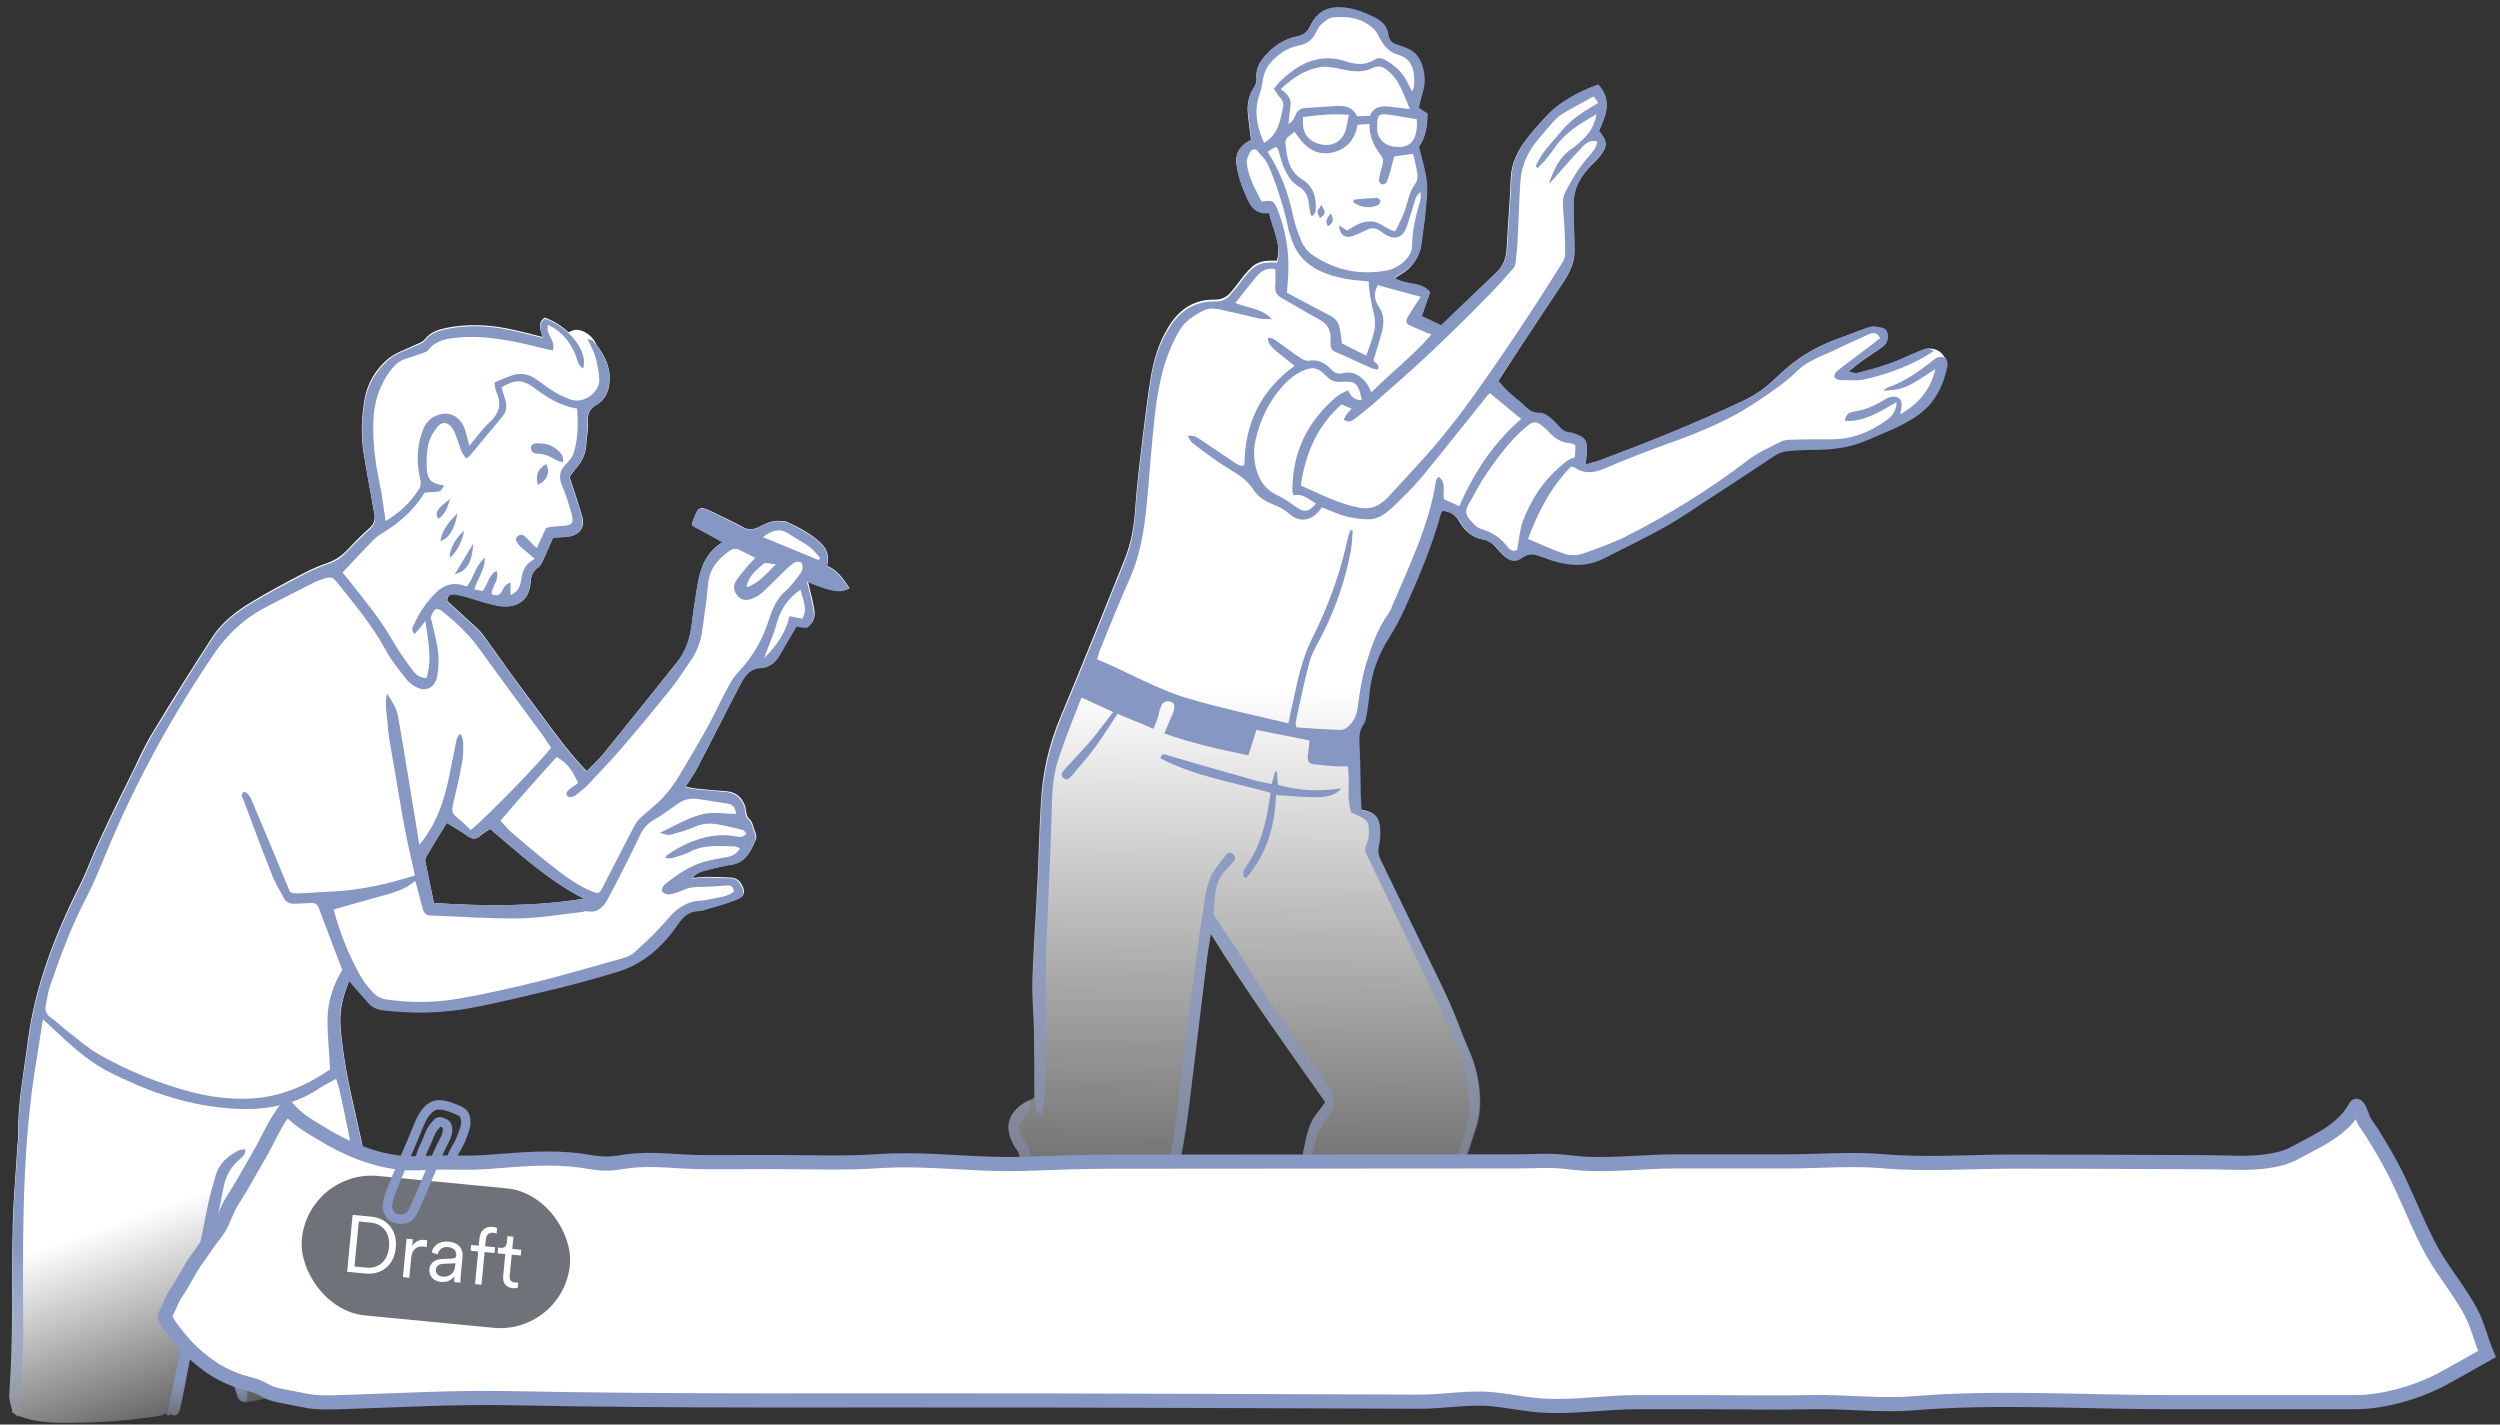
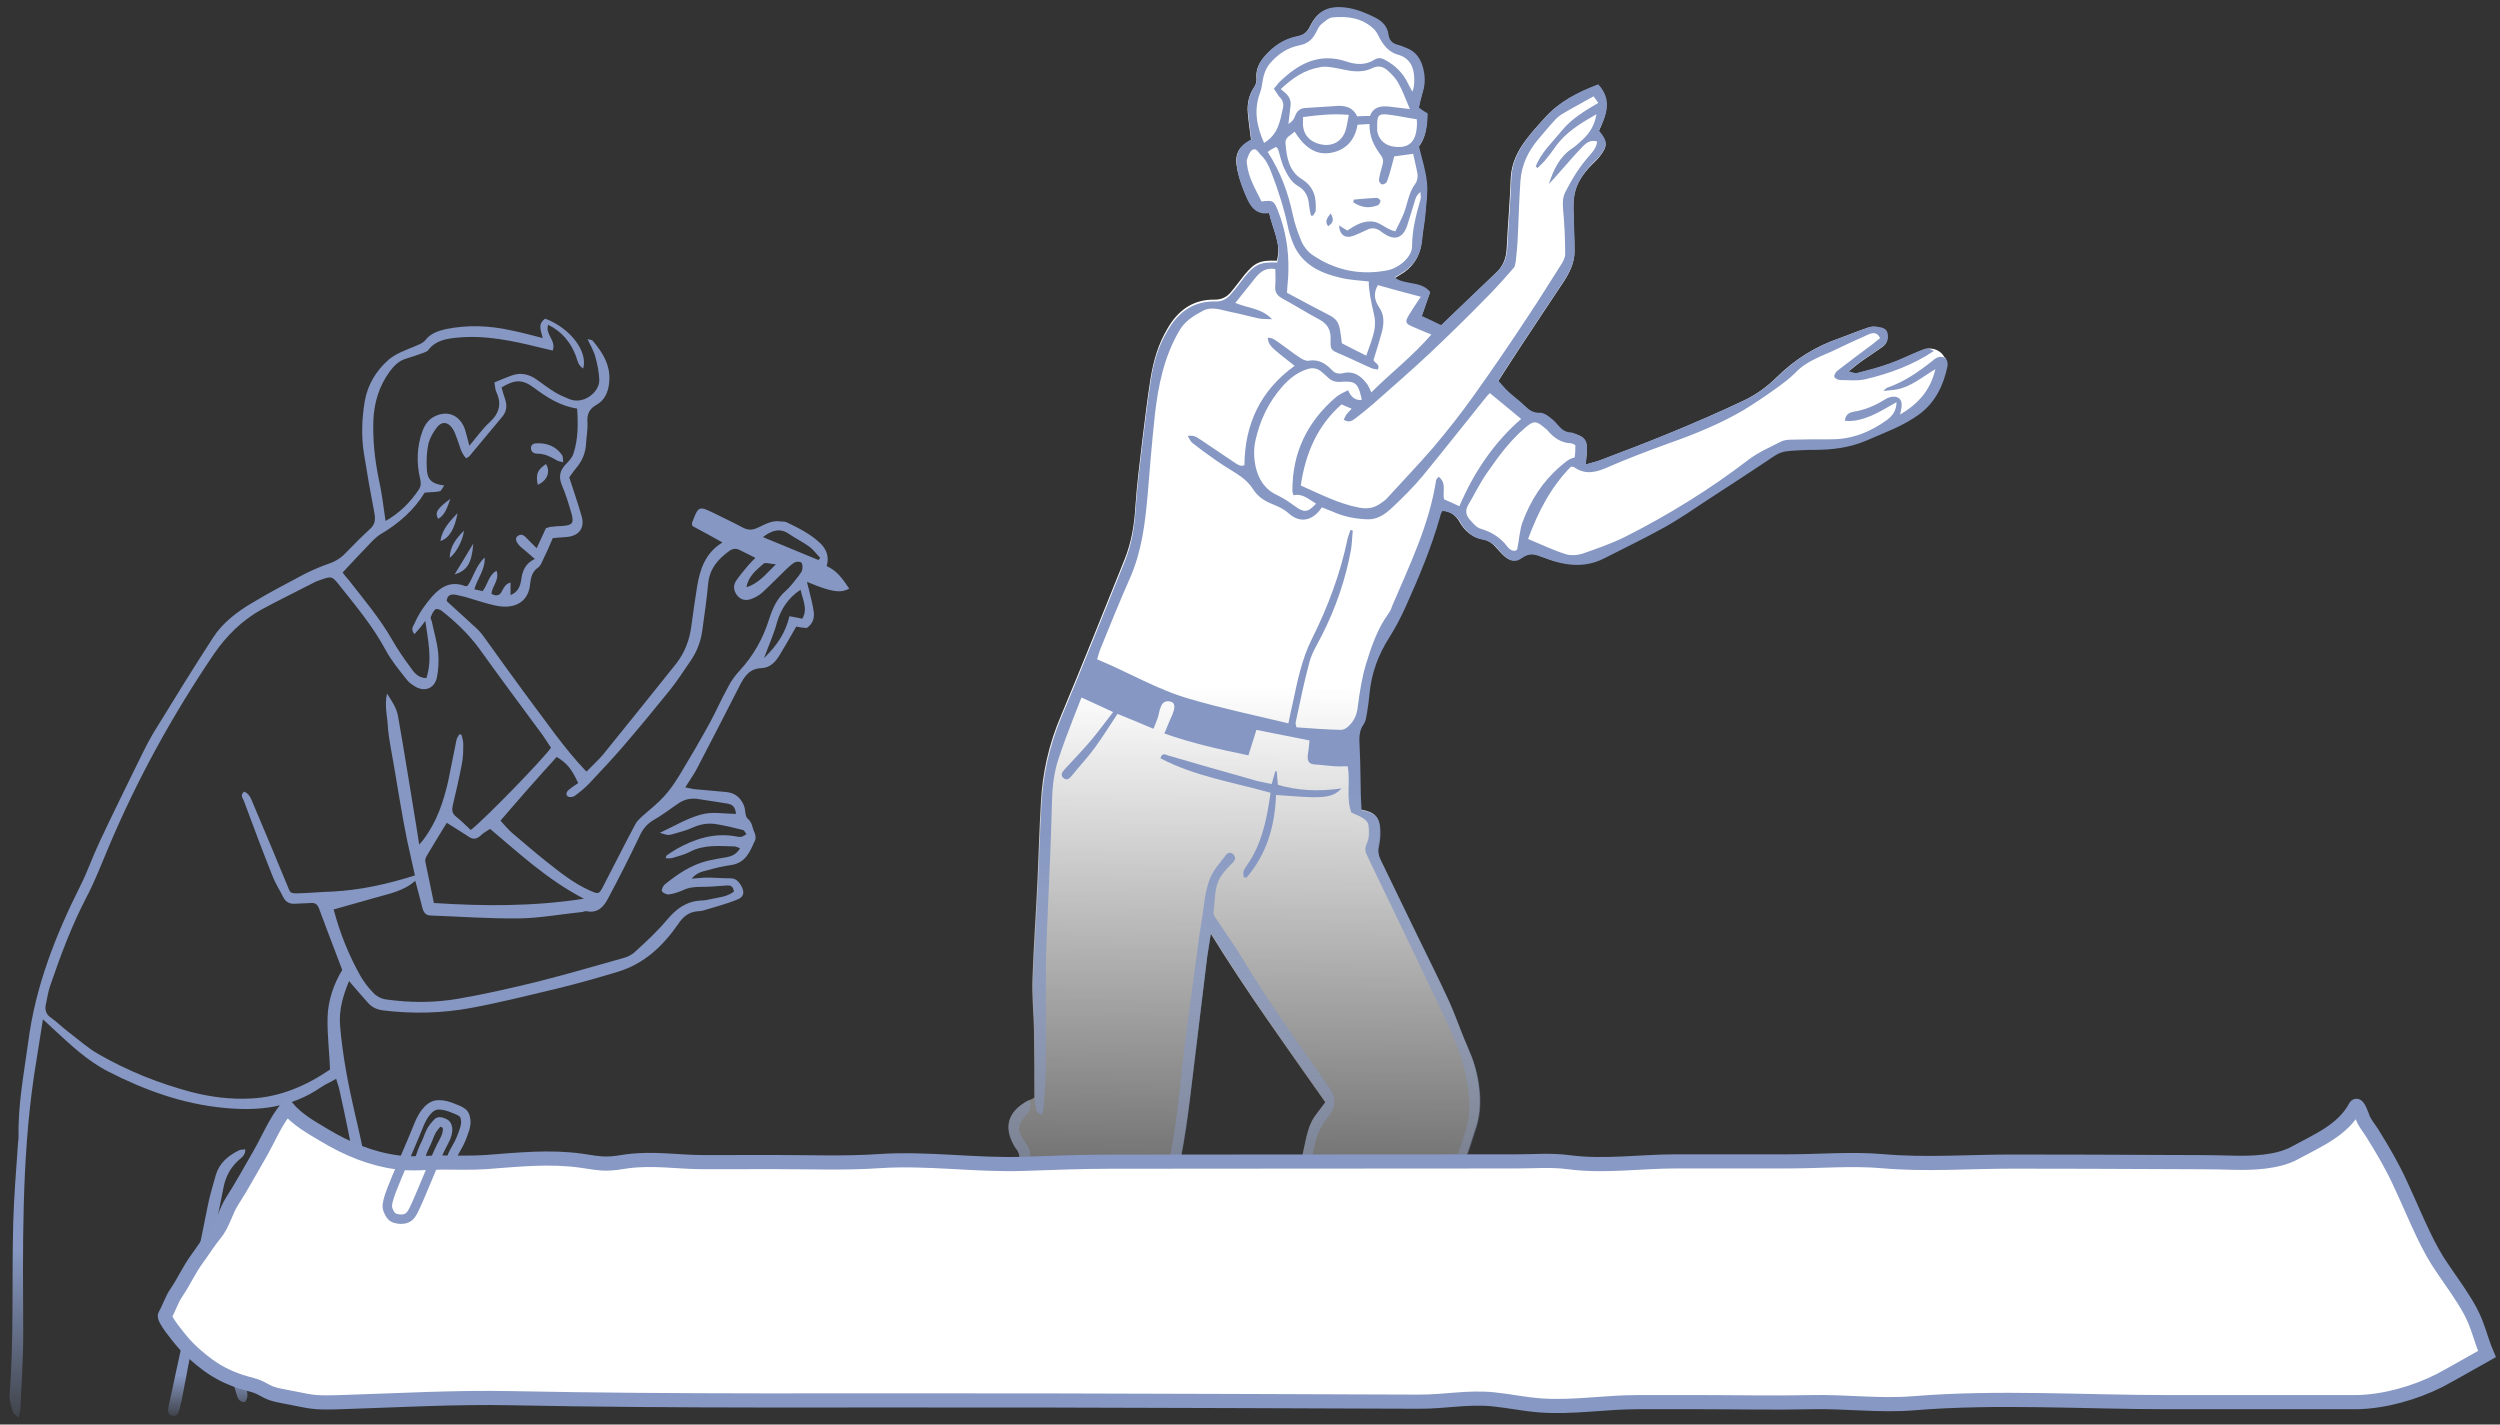
<svg xmlns="http://www.w3.org/2000/svg" width="265" height="151" viewBox="0 0 265 151" fill="none">
  <rect x="0" y="0" width="265" height="151" fill="#333333" stroke="none" />
  <path d="M206.318 38.779C205.894 40.784 205.046 42.557 203.35 43.829C201.615 45.101 199.611 45.834 197.683 46.643C195.948 47.376 194.136 47.607 192.247 47.607C192.093 47.607 191.939 47.607 191.785 47.607C188.123 47.761 188.971 47.645 186.234 49.419C184.537 50.537 182.841 51.655 181.107 52.773C179.526 53.813 177.984 54.893 176.326 55.818C174.245 56.975 172.086 58.016 169.966 59.095C167.807 60.174 165.648 59.866 163.489 59.018C162.68 58.709 162.063 58.478 161.253 59.056C160.521 59.596 159.943 59.442 159.287 58.786C159.094 58.594 158.902 58.401 158.747 58.208C158.285 57.669 157.822 57.245 157.051 57.129C156.01 56.936 155.239 56.242 154.738 55.355C154.314 54.584 153.697 54.16 152.772 54.083C152.695 54.276 152.579 54.469 152.541 54.7C151.616 57.977 150.305 61.099 148.917 64.183C148.416 65.301 147.838 66.419 147.182 67.46C145.987 69.311 145.255 71.315 145.062 73.513C144.985 74.207 144.908 74.9 144.792 75.556C144.715 75.941 144.677 76.365 144.484 76.635C143.867 77.445 143.983 78.331 144.021 79.257C144.098 80.799 144.098 82.341 144.137 83.883C144.137 84.538 144.214 85.193 144.253 85.81C145.756 86.08 146.219 86.581 146.257 88.046C146.257 88.586 146.219 89.125 146.103 89.665C145.987 90.166 146.064 90.552 146.257 91.014C147.529 93.636 148.802 96.257 150.074 98.879C151.23 101.269 152.425 103.62 153.543 106.049C154.314 107.707 154.854 109.403 155.586 111.06C156.126 112.255 156.512 113.489 156.704 114.8C156.936 116.342 156.936 117.884 156.473 119.387C155.972 120.929 155.509 122.471 154.892 123.975C153.659 126.943 152.618 129.95 151.731 133.034C151.462 133.998 151.153 134.961 150.768 135.887C150.536 136.465 150.151 136.735 149.842 136.619C149.303 136.735 148.493 136.503 148.069 136.426C146.334 136.118 144.638 135.694 142.942 135.193C140.86 134.537 137.545 133.766 136.466 131.569C136.234 131.261 136.234 130.914 136.311 130.528C137.005 127.367 137.661 124.206 138.354 121.045C138.509 120.312 138.701 119.541 139.048 118.847C139.395 118.192 139.935 117.614 140.475 116.843C136.388 111.022 132.148 105.162 128.331 98.956C128.216 99.765 128.062 100.613 127.946 101.423C127.329 106.511 126.712 111.6 126.096 116.689C125.594 120.621 124.939 124.514 123.86 128.331C123.474 129.719 123.127 131.145 122.819 132.571C122.703 133.072 122.549 133.496 122.086 133.766C122.048 133.728 121.971 133.728 121.932 133.689C118.578 133.805 115.186 134.152 111.832 133.959C110.329 133.882 105.703 133.458 106.165 131.145V131.106C106.165 130.759 106.281 130.412 106.358 130.104C106.859 128.061 107.322 125.979 107.9 123.936C108.131 123.088 108.247 122.356 107.63 121.662C107.592 121.623 107.553 121.546 107.514 121.469C106.319 119.426 106.859 117.768 109.056 116.612C109.056 116.612 109.056 116.612 109.056 116.65C109.172 116.573 109.288 116.534 109.403 116.496C109.48 116.457 109.558 116.38 109.635 116.342C109.635 116.265 109.635 116.226 109.635 116.149C109.635 113.836 109.635 111.523 109.596 109.21C109.558 107.36 109.365 105.509 109.442 103.659C109.558 100.151 109.827 96.643 109.982 93.135C110.097 90.475 110.174 87.815 110.329 85.155C110.483 81.955 111.177 78.871 112.449 75.903C114.762 70.39 116.959 64.877 119.195 59.326C119.928 57.514 120.236 55.664 120.352 53.698C120.506 51.346 120.814 49.033 121.084 46.682C121.354 44.484 121.624 42.248 121.971 40.051C122.279 38.201 122.78 36.466 123.744 34.847C123.821 34.731 123.898 34.577 123.975 34.461C125.093 32.727 126.635 31.724 128.756 31.763C129.488 31.763 130.028 31.493 130.452 30.992C130.953 30.414 131.415 29.758 131.878 29.18C132.996 27.831 133.536 27.561 135.348 27.638C135.887 25.788 134.846 24.169 134.499 22.395C133.15 22.627 132.533 21.74 132.109 20.776C131.724 19.89 131.377 19.003 131.184 18.078C130.799 16.381 131.223 15.61 132.611 14.839C132.495 13.837 132.341 12.912 132.264 11.948C132.186 11.023 132.379 10.098 132.919 9.288C133.15 8.941 133.227 8.633 133.189 8.209C133.112 7.361 133.497 6.628 134.037 6.011C134.962 4.932 136.119 4.161 137.506 3.891C138.2 3.737 138.547 3.429 138.856 2.812C139.665 1.154 140.783 0.653 142.634 0.884C143.79 1.038 144.754 1.463 145.756 1.964C146.489 2.349 147.028 2.889 147.105 3.698C147.182 4.315 147.491 4.662 148.069 4.816C148.416 4.893 148.724 5.048 149.033 5.163C149.842 5.472 150.344 6.05 150.613 6.86C150.96 7.862 151.037 8.903 150.729 9.944C150.575 10.445 150.459 10.984 150.344 11.524C150.652 11.755 150.922 11.91 151.269 12.141C151.23 13.413 151.115 14.647 150.344 15.61C150.652 16.96 151.076 18.193 151.192 19.465C151.307 20.545 151.115 21.701 151.037 22.781C150.96 23.706 150.768 24.593 150.69 25.518C150.575 26.906 149.997 28.023 148.879 28.833C148.532 29.064 148.146 29.296 147.761 29.527C148.879 30.375 150.536 29.835 151.539 31.069C151.269 31.878 150.96 32.688 150.652 33.613C151.269 33.883 151.924 34.191 152.695 34.577C154.623 32.727 156.627 30.799 158.632 28.872C159.364 28.178 159.673 27.291 159.711 26.289C159.827 23.822 160.058 21.354 160.135 18.887C160.212 17.268 160.906 15.919 161.87 14.685C162.448 13.914 163.104 13.22 163.759 12.488C165.262 10.83 167.19 9.828 169.349 9.018C170.891 10.676 170.197 12.295 169.464 13.914C170.39 15.071 170.428 15.495 169.541 16.613C169.272 16.96 168.963 17.23 168.655 17.538C167.807 18.425 167.113 19.388 166.882 20.622C166.766 21.084 166.766 21.586 166.766 22.087C166.804 23.629 166.882 25.171 166.882 26.713C166.882 27.869 166.38 28.872 165.764 29.835C164.144 32.264 162.525 34.693 160.906 37.16C160.212 38.239 159.518 39.28 158.786 40.437C159.172 40.822 159.48 41.246 159.865 41.593C160.444 42.094 161.06 42.557 161.639 43.097C162.101 43.559 162.525 43.868 163.258 43.829C163.605 43.829 163.952 44.06 164.26 44.292C164.646 44.562 164.954 44.908 165.262 45.255C165.571 45.602 165.918 45.872 166.419 45.911C166.65 45.911 166.882 46.026 167.074 46.065C167.961 46.373 168.231 46.759 168.192 47.723C168.192 48.185 168.115 48.609 168.077 49.265C168.655 49.072 169.079 48.995 169.503 48.841C174.669 46.913 179.757 44.87 184.73 42.518C186.079 41.901 187.352 40.976 188.392 39.935C190.281 38.085 192.44 36.736 194.907 35.888C195.948 35.502 196.989 35.078 198.03 34.731C198.338 34.616 198.724 34.616 199.032 34.693C199.495 34.77 199.957 34.847 200.035 35.464C200.112 36.003 199.957 36.466 199.533 36.774C198.801 37.276 198.069 37.777 197.336 38.278C196.912 38.586 196.488 38.933 195.91 39.396C196.334 39.511 196.565 39.627 196.796 39.589C197.991 39.28 199.186 38.972 200.343 38.548C201.461 38.162 202.54 37.623 203.658 37.16C203.928 37.044 204.121 36.967 204.275 36.967C204.583 36.89 205.085 37.006 205.239 37.083C205.624 37.237 205.933 37.507 206.087 37.854C206.125 37.892 206.164 37.892 206.203 37.931C206.28 38.124 206.395 38.509 206.318 38.779Z" fill="url(#paint0_linear_2299_139378)" />
  <path d="M132.64 14.763C132.525 13.76 132.37 12.835 132.293 11.871C132.216 10.946 132.409 10.021 132.949 9.212C133.18 8.865 133.257 8.556 133.219 8.132C133.141 7.284 133.527 6.552 134.067 5.935C134.992 4.855 136.148 4.084 137.575 3.815C138.269 3.66 138.616 3.352 138.924 2.735C139.733 1.077 140.851 0.576 142.702 0.808C143.82 0.962 144.822 1.386 145.824 1.887C146.557 2.273 147.058 2.812 147.174 3.622C147.251 4.239 147.559 4.586 148.137 4.74C148.484 4.817 148.793 4.971 149.101 5.087C149.911 5.395 150.412 5.973 150.72 6.783C151.067 7.785 151.144 8.826 150.797 9.828C150.643 10.329 150.527 10.869 150.412 11.409C150.72 11.64 150.99 11.833 151.337 12.026C151.298 13.298 151.183 14.531 150.412 15.495C150.72 16.844 151.144 18.078 151.26 19.35C151.376 20.43 151.183 21.547 151.106 22.666C151.029 23.591 150.836 24.477 150.759 25.403C150.643 26.79 150.065 27.908 148.947 28.718C148.6 28.949 148.214 29.18 147.829 29.412C148.947 30.26 150.605 29.72 151.607 30.954C151.337 31.763 151.029 32.573 150.72 33.498C151.337 33.768 151.954 34.076 152.763 34.462C154.691 32.611 156.695 30.684 158.7 28.795C159.433 28.101 159.741 27.214 159.779 26.212C159.895 23.745 160.126 21.278 160.204 18.811C160.281 17.191 160.975 15.842 161.938 14.608C162.517 13.838 163.172 13.144 163.827 12.411C165.331 10.754 167.258 9.751 169.417 8.942C170.959 10.599 170.265 12.218 169.494 13.838C170.419 14.956 170.458 15.418 169.571 16.536C169.301 16.883 168.993 17.153 168.685 17.461C167.875 18.348 167.181 19.312 166.911 20.545C166.834 21.008 166.796 21.509 166.796 22.01C166.834 23.552 166.911 25.094 166.911 26.636C166.911 27.793 166.41 28.795 165.793 29.759C164.174 32.187 162.555 34.616 160.936 37.083C160.242 38.124 159.548 39.203 158.816 40.36C159.201 40.745 159.51 41.169 159.895 41.517C160.473 42.056 161.09 42.48 161.63 43.02C162.093 43.483 162.555 43.791 163.249 43.752C163.596 43.752 163.981 43.984 164.251 44.215C164.637 44.485 164.945 44.832 165.254 45.179C165.562 45.526 165.909 45.795 166.449 45.834C166.68 45.834 166.911 45.95 167.104 46.027C167.991 46.335 168.261 46.721 168.222 47.684C168.183 48.147 168.145 48.571 168.106 49.227C168.685 49.034 169.109 48.957 169.533 48.802C174.698 46.875 179.787 44.832 184.798 42.48C186.148 41.863 187.42 40.938 188.461 39.897C190.35 38.047 192.508 36.698 194.976 35.85C196.017 35.503 197.057 35.04 198.098 34.693C198.407 34.578 198.792 34.578 199.101 34.655C199.563 34.732 200.026 34.809 200.103 35.426C200.18 35.965 200.026 36.428 199.563 36.736C198.831 37.237 198.098 37.739 197.366 38.24C196.942 38.548 196.518 38.895 195.939 39.358C196.364 39.435 196.595 39.589 196.788 39.55C197.983 39.242 199.178 38.934 200.334 38.51C201.452 38.124 202.532 37.546 203.649 37.122C204.343 36.852 204.382 36.891 204.999 37.199C202.763 38.702 200.296 39.589 197.713 40.206C196.865 40.398 195.939 40.283 195.053 40.283C194.821 40.283 194.475 40.09 194.436 39.936C194.397 39.743 194.59 39.435 194.783 39.281C196.017 38.317 197.289 37.392 198.561 36.428C198.792 36.235 199.023 36.042 199.293 35.85C198.946 35.117 198.445 35.271 197.944 35.503C196.71 36.042 195.477 36.621 194.282 37.199C193.704 37.469 193.087 37.7 192.47 38.008C191.66 38.394 190.928 38.856 190.311 39.512C189.694 40.129 188.962 40.668 188.268 41.169C187.15 41.979 185.994 42.75 184.798 43.483C182.293 44.947 179.633 46.027 176.896 46.991C174.66 47.8 172.424 48.648 170.227 49.612C169.032 50.113 167.991 50.306 166.873 49.535C166.796 49.458 166.641 49.496 166.526 49.458C164.405 51.617 163.056 54.199 161.977 57.129C163.365 57.708 164.637 58.324 165.986 58.748C166.487 58.903 167.181 58.864 167.682 58.71C169.224 58.17 170.805 57.63 172.27 56.898C176.857 54.585 181.213 51.886 185.3 48.764C186.34 47.954 187.613 47.415 188.808 46.798C189.116 46.644 189.54 46.605 189.926 46.605C191.275 46.566 192.624 46.566 193.973 46.566C196.286 46.605 198.252 45.795 200.064 44.485C200.604 44.061 201.028 43.521 201.028 42.634C200.064 43.174 199.255 43.675 198.368 44.061C197.52 44.408 196.595 44.716 195.554 44.6C195.631 43.868 196.094 43.714 196.518 43.637C197.713 43.444 198.792 42.981 199.833 42.326C200.064 42.172 200.334 42.095 200.565 42.056C201.259 41.979 201.645 42.365 201.568 43.059C201.568 43.29 201.491 43.483 201.414 43.945C203.341 42.789 204.613 41.401 205.153 39.126C203.688 40.013 202.532 41.015 201.028 41.285C200.643 41.362 200.218 41.362 199.64 41.439C199.872 41.208 199.949 41.131 200.064 41.092C201.838 40.476 203.341 39.435 204.806 38.278C204.922 38.163 205.037 38.086 205.153 38.008C205.5 37.777 205.924 37.739 206.232 38.008C206.425 38.163 206.502 38.587 206.425 38.856C206.001 40.861 205.153 42.634 203.457 43.907C201.722 45.179 199.717 45.873 197.79 46.721C196.055 47.453 194.243 47.684 192.354 47.684C192.2 47.684 192.046 47.684 191.892 47.684C188.229 47.839 189.078 47.723 186.34 49.496C184.644 50.614 182.948 51.732 181.213 52.85C179.633 53.891 178.091 54.97 176.433 55.896C174.351 57.052 172.193 58.093 170.072 59.172C167.914 60.29 165.755 59.943 163.596 59.095C162.786 58.787 162.17 58.556 161.36 59.134C160.628 59.674 160.049 59.519 159.394 58.864C159.201 58.671 159.008 58.478 158.854 58.286C158.392 57.746 157.929 57.322 157.158 57.206C156.117 57.014 155.346 56.32 154.845 55.433C154.421 54.662 153.804 54.238 152.879 54.161C152.802 54.354 152.686 54.546 152.648 54.778C151.723 58.054 150.412 61.177 149.024 64.261C148.523 65.379 147.945 66.497 147.289 67.538C146.094 69.388 145.362 71.393 145.169 73.552C145.092 74.246 145.015 74.939 144.899 75.595C144.822 75.98 144.784 76.404 144.591 76.713C143.974 77.522 144.09 78.409 144.128 79.334C144.205 80.876 144.205 82.418 144.244 83.96C144.244 84.615 144.321 85.271 144.321 85.888C145.824 86.157 146.287 86.659 146.326 88.124C146.326 88.663 146.287 89.203 146.171 89.743C146.056 90.244 146.133 90.629 146.326 91.092C147.598 93.713 148.87 96.335 150.142 98.956C151.298 101.346 152.494 103.698 153.611 106.126C154.344 107.784 154.922 109.48 155.655 111.138C156.194 112.333 156.58 113.567 156.773 114.877C157.004 116.419 157.004 117.961 156.541 119.465C156.04 121.007 155.578 122.549 154.961 124.052C153.727 127.021 152.686 130.027 151.8 133.111C151.53 134.075 151.221 135.039 150.836 135.964C150.566 136.581 150.103 136.889 149.834 136.619C149.41 136.234 149.602 135.887 149.872 135.463C150.258 134.808 150.45 134.037 150.643 133.304C151.568 129.95 152.725 126.712 154.074 123.512C154.614 122.202 155.076 120.853 155.462 119.465C155.924 117.807 155.77 116.111 155.462 114.415C154.961 111.639 153.766 109.172 152.571 106.666C150.874 103.081 149.14 99.496 147.443 95.949C146.595 94.214 145.786 92.48 144.938 90.745C144.706 90.282 144.629 89.935 144.899 89.357C145.169 88.817 145.13 88.085 145.053 87.43C145.015 87.16 144.706 86.851 144.437 86.697C144.09 86.466 143.666 86.35 143.242 86.119C142.663 84.577 143.164 82.958 142.856 81.223C142.432 81.223 141.969 81.262 141.507 81.223C140.774 81.184 140.042 81.069 139.348 81.03C138.731 80.992 138.577 80.645 138.616 80.105C138.693 79.565 138.77 79.064 138.808 78.486C136.919 78.1 135.069 77.754 133.18 77.368C132.91 78.255 132.64 79.064 132.332 80.067C129.325 79.45 126.395 78.794 123.427 77.754C123.658 77.214 123.851 76.674 124.082 76.173C124.198 75.942 124.313 75.672 124.391 75.402C124.583 74.824 124.468 74.438 124.044 74.361C123.542 74.246 123.195 74.477 123.041 74.939C122.887 75.286 122.849 75.672 122.733 76.057C122.617 76.404 122.463 76.751 122.27 77.252C120.96 76.713 119.726 76.173 118.454 75.672C117.606 76.944 116.873 78.139 116.025 79.296C115.293 80.298 114.445 81.184 113.674 82.148C113.442 82.418 113.134 82.842 112.71 82.457C112.324 82.11 112.671 81.763 112.941 81.454C113.866 80.452 114.792 79.488 115.678 78.447C116.449 77.522 117.182 76.52 117.991 75.479C116.873 74.939 115.794 74.477 114.637 73.937C114.368 74.669 114.059 75.363 113.789 76.096C113.25 77.484 112.71 78.91 112.247 80.298C111.746 81.763 111.553 83.266 111.515 84.847C111.399 89.473 111.168 94.099 110.975 98.725C110.937 100.074 110.859 101.423 110.859 102.773C110.859 106.126 110.898 109.48 110.859 112.834C110.859 114.376 110.744 115.918 110.628 117.46C110.628 117.653 110.513 117.884 110.397 118.231C110.166 118 109.896 117.884 109.857 117.73C109.742 117.267 109.703 116.805 109.703 116.381C109.664 114.068 109.703 111.755 109.664 109.442C109.626 107.591 109.433 105.741 109.51 103.89C109.626 100.382 109.896 96.874 110.05 93.366C110.166 90.706 110.243 88.046 110.397 85.386C110.551 82.187 111.245 79.103 112.479 76.096C114.792 70.583 116.989 65.071 119.225 59.519C119.957 57.708 120.266 55.857 120.381 53.891C120.536 51.539 120.844 49.227 121.114 46.875C121.384 44.678 121.653 42.442 122 40.244C122.27 38.394 122.81 36.621 123.774 35.04C123.851 34.924 123.928 34.77 124.005 34.655C125.123 32.92 126.665 31.918 128.785 31.956C129.518 31.995 130.057 31.686 130.481 31.185C130.983 30.607 131.445 29.99 131.908 29.373C133.026 28.024 133.565 27.754 135.377 27.831C135.917 25.981 134.876 24.362 134.529 22.588C133.18 22.82 132.563 21.933 132.139 20.969C131.754 20.083 131.407 19.196 131.214 18.271C130.828 16.305 131.252 15.534 132.64 14.763ZM134.838 33.845C134.414 33.806 133.951 33.845 133.527 33.768C132.525 33.575 131.522 33.267 130.481 33.074C129.479 32.881 128.477 32.419 127.475 32.958C126.472 33.498 125.547 34.076 124.969 35.117C123.388 37.854 122.771 40.861 122.424 43.907C122.116 46.721 121.885 49.573 121.653 52.426C121.384 55.433 121.037 58.401 119.803 61.216C118.685 63.76 117.644 66.304 116.603 68.887C116.488 69.195 116.411 69.504 116.295 69.889C119.649 71.277 122.733 73.127 126.125 74.091C129.556 75.094 133.026 75.826 136.572 76.674C136.727 75.865 136.881 75.209 137.035 74.515C137.536 72.164 137.999 69.812 139.078 67.692C140.774 64.3 142.085 60.791 142.856 57.052C142.933 56.744 143.049 56.474 143.164 56.166C143.242 56.204 143.319 56.204 143.396 56.243C143.319 56.937 143.319 57.592 143.203 58.286C142.625 61.447 141.584 64.454 140.119 67.345C139.656 68.27 139.078 69.157 138.808 70.159C138.23 72.279 137.806 74.438 137.343 76.558C137.305 76.674 137.382 76.828 137.42 77.098C139.001 77.214 140.582 77.329 142.124 77.368C142.393 77.368 142.702 77.214 142.895 77.021C143.55 76.443 143.858 75.71 143.935 74.824C144.128 73.359 144.359 71.855 144.784 70.429C145.362 68.54 146.017 66.613 147.212 64.993C147.366 64.762 147.482 64.531 147.559 64.261C149.41 59.905 151.491 55.664 152.224 50.923C152.224 50.807 152.378 50.691 152.494 50.537C153.38 51.193 152.879 52.118 153.072 52.927C153.611 53.159 154.113 53.39 154.691 53.66C156.233 50.075 158.315 46.952 161.244 44.408C160.088 43.444 159.008 42.557 157.929 41.671C157.775 41.825 157.698 41.902 157.621 41.979C155.346 44.793 153.11 47.646 150.797 50.46C149.795 51.655 148.677 52.773 147.521 53.852C146.827 54.508 145.979 55.086 144.976 55.047C143.704 55.009 142.471 54.778 141.275 54.238C140.89 54.084 140.504 53.93 140.119 53.775C139.232 55.125 137.883 55.587 136.572 54.392C136.071 53.93 135.416 53.66 134.761 53.39C133.99 53.081 133.334 52.619 132.872 51.925C132.409 51.193 131.792 50.653 131.06 50.19C130.25 49.689 129.441 49.188 128.631 48.61C127.86 48.07 127.128 47.53 126.395 46.952C126.202 46.798 126.087 46.528 125.894 46.22C126.588 46.065 126.935 46.412 127.32 46.644C128.515 47.453 129.672 48.224 130.867 49.034C131.175 49.227 131.484 49.496 131.908 49.304C131.946 44.909 133.643 41.362 137.228 38.779C134.529 36.659 134.529 36.659 134.375 35.811C134.876 35.773 135.223 36.081 135.609 36.351C136.341 36.852 137.035 37.43 137.767 37.893C138.037 38.086 138.423 38.278 138.693 38.24C139.733 38.047 140.504 38.51 141.16 39.203C141.507 39.589 141.892 39.666 142.393 39.55C143.55 39.281 144.321 39.897 144.938 40.745C145.092 40.977 145.208 41.247 145.362 41.594C147.443 39.512 149.718 37.777 151.723 35.464C150.952 35.156 150.335 34.886 149.718 34.616C148.985 34.308 148.908 34.115 149.332 33.421C149.718 32.804 150.103 32.187 150.605 31.455C148.985 31.031 147.521 30.645 146.056 30.221C145.593 31.031 145.632 31.763 146.21 32.611C146.75 33.382 146.711 34.308 146.48 35.194C146.21 36.197 145.901 37.16 145.593 38.163C145.709 38.51 146.326 38.587 146.056 39.165C145.863 39.126 145.632 39.126 145.439 39.049C144.359 38.587 143.28 38.047 142.201 37.584C141.083 37.122 141.006 37.122 141.044 35.965C141.083 34.963 140.697 34.308 139.811 33.845C138.5 33.151 137.228 32.342 135.878 31.609C135.262 31.262 135.107 30.838 135.185 30.183C135.223 29.643 135.185 29.065 135.185 28.525C134.221 28.332 133.604 28.795 133.103 29.412C132.37 30.298 131.677 31.224 130.944 32.11C132.332 32.688 133.797 32.688 134.838 33.845ZM137.883 51.462C139.965 52.388 141.892 53.39 144.09 53.814C144.938 53.968 145.593 53.852 146.248 53.428C146.557 53.197 146.904 53.004 147.135 52.696C148.716 50.961 150.335 49.265 151.877 47.492C153.38 45.718 154.807 43.907 156.156 42.018C158.199 39.165 160.165 36.274 162.092 33.344C163.249 31.609 164.328 29.836 165.446 28.101C165.678 27.754 165.909 27.33 165.909 26.945C165.909 25.326 165.832 23.706 165.678 22.087C165.639 21.432 165.639 20.892 165.947 20.314C166.641 18.965 167.412 17.692 168.415 16.575C168.8 16.112 169.224 15.688 169.301 14.994C168.607 14.801 168.183 15.11 167.798 15.495C166.757 16.575 165.793 17.731 164.791 18.849C164.598 19.08 164.367 19.273 164.174 19.504C164.675 18.001 165.292 16.652 166.603 15.765C167.027 15.495 167.374 15.148 167.759 14.801C168.492 14.107 169.032 13.298 169.224 12.103C167.49 13.105 165.948 14.03 164.868 15.572C164.521 16.073 164.136 16.575 163.75 17.037C163.519 17.307 163.249 17.538 162.979 17.808C162.902 17.77 162.864 17.692 162.786 17.654C163.365 16.151 164.56 15.071 165.562 13.838C166.603 12.565 167.991 11.756 169.417 10.908C169.224 10.638 169.07 10.407 168.916 10.214C167.836 10.831 166.796 11.37 165.755 11.987C165.408 12.18 165.061 12.45 164.791 12.758C164.174 13.414 163.634 14.107 163.056 14.763C161.977 16.035 161.283 17.5 161.167 19.157C161.013 21.316 160.975 23.475 160.859 25.634C160.82 26.328 160.743 27.022 160.666 27.716C160.628 27.947 160.589 28.217 160.473 28.371C159.471 29.527 158.43 30.684 157.351 31.763C155.462 33.691 153.534 35.58 151.568 37.43C149.641 39.242 147.636 40.977 145.632 42.75C145.015 43.29 144.398 43.791 143.743 44.292C143.396 44.562 143.01 44.87 142.432 44.485C142.548 44.292 142.625 44.061 142.74 43.907C142.895 43.714 143.049 43.56 143.28 43.328C142.856 43.136 142.548 43.02 142.201 42.866C139.656 45.102 138.384 48.031 137.883 51.462ZM134.375 16.112C135.724 18.194 136.534 20.391 137.035 22.743C137.228 23.706 137.575 24.67 137.96 25.595C138.191 26.135 138.616 26.675 139.117 27.022C141.545 28.679 144.244 29.219 147.135 28.641C148.369 28.371 149.679 27.176 149.679 26.135C149.679 24.4 150.103 22.781 150.566 21.162C150.643 20.931 150.566 20.622 150.566 20.352C150.258 20.584 150.103 20.854 150.026 21.123C149.718 22.087 149.448 23.051 149.14 23.976C148.677 25.248 147.829 25.518 146.75 24.786C146.634 24.709 146.48 24.631 146.364 24.516C145.94 24.207 145.477 24.092 144.976 24.323C144.475 24.554 144.013 24.786 143.511 24.979C142.625 25.325 142.008 24.94 141.931 23.899C142.239 24.092 142.509 24.246 142.817 24.439C143.588 23.938 144.282 23.475 145.246 23.475C146.287 23.436 146.865 24.323 147.906 24.516C148.214 23.86 148.561 23.244 148.831 22.55C149.217 21.509 149.332 20.391 150.026 19.466C150.219 19.235 150.296 18.811 150.258 18.463C150.142 17.77 149.949 17.037 149.795 16.305C148.985 16.42 148.292 16.497 147.79 16.575C147.521 17.577 147.328 18.425 147.019 19.235C146.981 19.389 146.672 19.581 146.48 19.543C146.326 19.504 146.133 19.196 146.171 19.042C146.248 18.541 146.364 18.078 146.518 17.577C146.634 17.191 146.672 16.883 146.403 16.497C145.67 15.534 145.13 14.493 145.169 13.144C144.706 13.182 144.282 13.182 143.897 13.221C143.627 14.917 142.586 15.919 141.121 16.189C139.348 16.536 138.153 15.418 137.228 13.953C136.804 14.377 136.187 14.531 136.264 15.225C136.38 16.69 136.649 18.155 137.96 18.965C139.309 19.813 139.541 20.931 139.464 22.319C139.464 22.511 139.271 22.666 139.194 22.858C139.117 22.858 139.04 22.858 138.962 22.858C138.885 22.511 138.808 22.164 138.77 21.817C138.693 20.892 138.423 20.16 137.498 19.659C136.919 19.312 136.495 18.618 136.187 17.962C135.84 17.307 135.724 16.575 135.493 15.881C135.454 15.765 135.377 15.688 135.262 15.572C134.876 15.765 134.606 15.919 134.375 16.112ZM166.988 47.183C166.796 47.106 166.68 46.991 166.526 46.991C165.446 46.952 164.675 46.374 164.02 45.603C163.943 45.526 163.866 45.449 163.75 45.371C162.825 44.562 162.555 44.562 161.591 45.41C160.011 46.759 158.816 48.417 157.659 50.075C156.888 51.154 156.31 52.388 155.616 53.544C155.308 54.084 155.385 54.585 155.77 55.047C156.117 55.433 156.503 55.934 156.965 56.05C158.122 56.397 159.047 56.975 159.779 57.939C160.126 58.401 160.589 58.517 160.82 58.247C161.052 57.091 161.09 56.166 161.399 55.317C162.247 53.043 163.519 51.038 165.369 49.458C165.87 49.034 166.294 48.61 166.911 48.494C166.988 48.031 166.988 47.607 166.988 47.183ZM144.321 42.403C144.321 42.21 144.321 42.133 144.282 42.056C143.935 40.591 143.627 40.36 142.124 40.476C141.622 40.514 141.198 40.398 140.851 40.09C140.62 39.897 140.389 39.666 140.158 39.473C139.695 39.049 139.194 38.934 138.577 39.126C137.498 39.473 136.688 40.129 135.956 40.938C134.452 42.634 133.527 44.6 133.064 46.759C132.872 47.646 132.91 48.61 133.103 49.496C133.411 50.807 134.067 51.886 135.416 52.503C136.071 52.812 136.688 53.236 137.266 53.66C138.23 54.354 138.616 54.354 139.502 53.39C138.731 52.927 138.076 52.272 137.112 52.503C137.074 52.31 136.996 52.195 136.996 52.079C136.958 47.993 138.577 44.678 141.661 42.056C142.008 41.786 142.432 41.594 142.895 41.362C143.203 42.056 143.588 42.442 144.321 42.403ZM144.822 37.7C145.13 36.813 145.477 35.965 145.67 35.079C145.786 34.5 145.786 33.845 145.632 33.267C145.4 32.342 145.053 30.645 145.092 29.836C144.09 29.72 143.087 29.682 142.124 29.45C139.772 28.911 137.767 27.908 136.919 25.403C136.765 24.979 136.611 24.516 136.534 24.092C136.11 22.087 135.493 20.16 134.761 18.271C134.491 17.577 134.182 16.922 133.643 16.42C133.373 16.151 133.18 15.649 132.756 15.881C132.486 16.035 132.332 16.459 132.216 16.806C132.139 16.96 132.139 17.191 132.178 17.384C132.332 18.849 133.103 20.083 133.72 21.355C134.953 21.201 135.03 21.278 135.454 22.319C136.264 24.362 136.611 26.443 136.572 28.641C136.572 29.45 136.457 30.221 136.418 31.031C137.922 31.84 139.425 32.65 140.929 33.421C141.545 33.729 141.892 34.153 142.008 34.809C142.124 35.349 142.162 35.888 142.239 36.389C143.049 36.813 143.897 37.237 144.822 37.7ZM135.03 9.404C135.262 9.134 135.416 8.942 135.57 8.749C137.575 6.783 139.772 5.549 142.702 6.513C143.704 6.86 144.745 6.937 145.709 6.32C146.133 6.05 146.518 6.166 146.904 6.397C147.945 6.976 148.754 7.785 149.255 8.865C149.41 9.173 149.564 9.443 149.718 9.713C149.911 9.25 149.911 8.826 149.911 8.402C149.911 7.13 149.448 6.128 148.137 5.781C147.212 5.511 146.672 4.817 146.248 4.046C146.056 3.66 145.863 3.275 145.555 3.005C144.321 1.887 142.817 1.694 141.237 1.848C140.813 1.887 140.389 2.311 140.003 2.619C139.772 2.851 139.618 3.198 139.464 3.506C139.078 4.239 138.538 4.663 137.69 4.817C136.534 5.048 135.57 5.665 134.761 6.552C134.221 7.13 133.951 7.824 133.835 8.633C133.758 9.019 133.72 9.443 133.565 9.828C132.872 11.679 133.219 13.414 133.99 15.148C135.493 14.262 135.686 12.835 135.994 11.447C136.11 10.985 135.956 10.561 135.57 10.214C135.377 9.944 135.223 9.674 135.03 9.404ZM145.208 12.296C145.593 11.332 146.326 11.216 147.212 11.293C147.868 11.37 148.561 11.447 149.448 11.563C148.985 10.484 148.677 9.597 148.214 8.787C147.945 8.286 147.521 7.862 147.097 7.477C146.634 7.053 146.094 6.899 145.4 7.245C144.861 7.515 144.205 7.592 143.627 7.554C142.856 7.515 142.124 7.284 141.353 7.168C140.851 7.091 140.35 7.014 139.888 7.13C138.269 7.4 136.996 8.286 135.763 9.443C136.341 9.905 136.881 10.329 136.804 11.139C136.727 11.794 136.649 12.488 136.572 13.144C136.958 12.912 137.151 12.643 137.266 12.334C137.459 11.794 137.767 11.486 138.346 11.447C139.348 11.37 140.35 11.332 141.353 11.255C142.393 11.139 143.357 11.255 143.858 12.334C144.321 12.296 144.706 12.296 145.208 12.296ZM138.114 12.411C138.114 12.72 138.114 12.951 138.114 13.182C138.153 14.339 138.924 15.148 140.235 15.341C141.353 15.495 142.278 14.917 142.625 13.838C142.779 13.336 142.856 12.797 142.972 12.18C141.353 12.026 139.811 12.18 138.114 12.411ZM150.181 12.643C149.14 12.488 148.137 12.257 147.097 12.141C146.133 12.026 145.979 12.257 145.979 13.259C145.979 13.452 145.979 13.645 145.979 13.838C146.094 14.686 146.672 15.302 147.482 15.495C149.178 15.842 150.065 15.187 150.181 13.452C150.219 13.221 150.181 12.989 150.181 12.643Z" fill="url(#paint1_linear_2299_139378)" />
  <path d="M137.076 131.955C136.267 131.531 136.228 131.03 136.344 130.49C137.038 127.329 137.693 124.168 138.387 121.007C138.541 120.274 138.734 119.503 139.081 118.81C139.428 118.154 139.968 117.576 140.507 116.805C136.421 110.945 132.181 105.124 128.364 98.918C128.249 99.727 128.094 100.575 127.979 101.385C127.362 106.474 126.745 111.562 126.128 116.651C125.666 120.583 124.972 124.476 123.892 128.293C123.507 129.681 123.16 131.146 122.852 132.533C122.736 133.035 122.582 133.459 122.119 133.728C121.656 133.536 121.656 133.15 121.695 132.842C121.772 132.148 121.811 131.454 121.965 130.799C122.35 129.102 122.774 127.445 123.237 125.749C124.239 122.279 124.702 118.771 125.087 115.186C125.55 110.521 126.244 105.857 126.861 101.192C127.015 99.843 127.208 98.532 127.439 97.183C127.632 95.872 127.747 94.484 128.21 93.251C128.557 92.287 129.328 91.439 129.983 90.591C130.176 90.321 130.562 90.321 130.793 90.629C131.024 90.938 130.908 91.169 130.677 91.439C130.215 91.902 129.752 92.364 129.405 92.904C128.673 94.06 128.827 95.41 128.634 96.72C128.595 96.874 128.711 97.106 128.827 97.26C129.945 98.956 131.14 100.614 132.181 102.387C134.224 105.741 136.46 108.979 138.734 112.179C139.467 113.22 140.199 114.261 140.893 115.301C141.625 116.342 141.625 117.345 140.816 118.347C139.968 119.349 139.505 120.467 139.274 121.739C138.696 124.746 138.079 127.792 137.423 130.799C137.346 131.146 137.231 131.493 137.076 131.955Z" fill="url(#paint2_linear_2299_139378)" />
  <path d="M134.796 83.112C134.951 82.573 135.066 82.187 135.182 81.763C135.22 81.763 135.259 81.763 135.336 81.763C135.375 82.264 135.413 82.727 135.452 83.189C137.533 83.806 139.731 83.922 142.198 83.575C141.465 84.346 140.772 84.539 138.883 84.5C137.688 84.462 136.531 84.346 135.259 84.269C135.143 87.584 134.257 90.552 132.136 93.02C132.021 93.02 131.944 92.981 131.828 92.981C131.828 92.75 131.751 92.519 131.828 92.326C131.944 92.017 132.175 91.748 132.368 91.439C133.601 89.55 134.141 87.43 134.488 85.271C134.565 84.886 134.604 84.539 134.681 84.037C130.749 82.92 126.662 82.303 123 80.375C123.193 79.797 123.463 79.951 123.771 80.067C126.701 80.915 129.592 81.763 132.522 82.573C133.177 82.804 133.948 82.92 134.796 83.112Z" fill="#8597C2" />
  <path opacity="0.4" d="M109.087 116.612C109.356 117.191 109.241 117.73 108.778 118.154C108.663 118.27 108.585 118.424 108.508 118.54C107.93 119.195 107.853 119.889 108.393 120.622C108.547 120.853 108.663 121.084 108.817 121.315C109.202 121.855 109.318 122.356 109.087 123.089C108.393 125.44 107.93 127.869 107.352 130.259C107.275 130.606 107.198 130.953 107.043 131.261C106.966 131.416 106.696 131.493 106.542 131.647C106.427 131.454 106.234 131.3 106.195 131.107C106.195 130.76 106.311 130.413 106.388 130.105C106.889 128.062 107.352 125.98 107.892 123.937C108.123 123.127 108.238 122.356 107.622 121.662C107.583 121.624 107.545 121.547 107.506 121.47C106.35 119.426 106.851 117.769 109.087 116.612Z" fill="#8597C2" />
  <path d="M143.484 21.162C144.293 21.085 145.103 21.008 145.951 20.969C146.067 20.969 146.337 21.201 146.337 21.278C146.298 21.47 146.182 21.74 145.99 21.779C145.064 22.126 144.216 21.971 143.445 21.432C143.484 21.355 143.484 21.278 143.484 21.162Z" fill="#8597C2" />
-   <path d="M140.083 21.74C140.545 22.588 140.545 22.588 139.929 23.128C139.543 22.434 139.543 22.396 140.083 21.74Z" fill="#8597C2" />
  <path d="M141.051 22.627C141.436 23.282 141.321 23.629 140.781 23.976C140.395 23.475 140.665 23.128 141.051 22.627Z" fill="#8597C2" />
-   <path d="M90.055 62.359C89.41 61.41 88.841 60.461 87.664 59.968C87.93 59.057 87.702 58.26 87.095 57.653C86.032 56.59 84.704 55.907 83.376 55.3C83.186 55.186 82.92 55.262 82.693 55.224C81.82 55.11 81.061 55.565 80.34 55.907C79.77 56.173 79.277 56.173 78.746 55.869C77.797 55.338 76.772 54.882 75.785 54.389C74.077 53.554 74.04 53.592 73.394 55.376C73.356 55.452 73.394 55.528 73.432 55.717C74.419 56.249 75.482 56.818 76.62 57.463C74.799 58.526 74.229 60.272 73.926 62.131C73.698 63.535 73.47 64.902 73.318 66.306C73.129 67.748 72.673 69.114 71.724 70.253C69.144 73.479 66.563 76.705 63.944 79.931C63.413 80.576 62.806 81.107 62.198 81.752C59.77 79.21 57.872 76.363 55.822 73.669C54.304 71.657 52.824 69.532 51.344 67.482C51.078 67.103 50.775 66.761 50.433 66.458C49.446 65.547 48.422 64.636 47.397 63.687C47.435 63.118 47.739 62.89 48.384 63.004C48.725 63.08 49.067 63.118 49.371 63.232C50.433 63.535 51.458 63.877 52.521 64.143C54.57 64.598 56.088 63.801 56.24 61.79C56.278 61.144 56.43 60.537 57.075 60.12C57.303 59.968 57.454 59.626 57.568 59.361C57.948 58.602 58.251 57.805 58.631 56.97C59.2 56.932 59.807 56.932 60.339 56.856C61.477 56.666 62.047 55.869 61.705 54.73C61.325 53.364 60.832 51.998 60.377 50.556C60.566 50.29 60.794 49.949 61.06 49.645C61.743 48.886 62.123 48.013 62.16 46.95C62.198 46.229 62.388 45.508 62.312 44.787C62.236 43.876 62.502 43.307 63.299 42.851C64.096 42.396 64.475 41.599 64.589 40.688C64.779 39.056 64.172 37.766 63.223 36.551C62.919 35.754 62.084 35.071 61.25 34.957C61.022 34.919 60.604 35.033 60.263 35.223C59.58 34.578 58.707 34.009 57.758 33.667C56.885 34.236 57.34 35.033 57.492 35.716C56.316 35.413 55.177 35.109 54.039 34.882C51.8 34.388 49.522 34.312 47.245 34.768C46.41 34.957 45.613 35.223 45.082 35.906C44.778 36.286 44.361 36.4 43.943 36.589C42.995 37.045 41.932 37.386 41.135 38.032C39.807 39.17 38.934 40.612 38.63 42.396C38.327 44.218 38.251 46.039 38.516 47.823C38.858 49.986 39.275 52.15 39.655 54.313C39.769 54.958 39.731 55.452 39.199 55.945C38.288 56.742 37.454 57.615 36.619 58.488C36.087 59.019 35.518 59.361 34.835 59.626C33.962 59.93 33.051 60.309 32.254 60.727C30.357 61.714 28.497 62.7 26.675 63.801C25.081 64.75 23.563 65.926 22.538 67.482C20.375 70.822 18.25 74.2 16.2 77.616C15.441 78.83 14.834 80.159 14.227 81.449C12.936 84.03 11.684 86.61 10.47 89.229C9.748 90.747 9.217 92.341 8.458 93.821C5.839 99.059 3.714 104.486 2.955 110.33C2.538 113.67 1.854 116.972 1.93 120.388C1.93 120.691 1.892 120.995 1.854 121.299C1.703 124.069 1.437 126.802 1.361 129.572C1.209 135.645 1.437 141.717 0.981 147.789C0.944 148.321 1.133 148.928 1.285 149.459C1.247 149.535 1.247 149.649 1.323 149.725C1.399 149.763 1.437 149.801 1.513 149.839C1.627 149.953 1.778 150.028 1.93 150.18C1.93 150.142 1.968 150.104 1.968 150.066C4.132 150.977 6.826 150.826 9.103 150.788C10.583 150.75 12.026 150.674 13.506 150.522C14.113 150.446 14.758 150.37 15.365 150.294C16.049 150.18 16.997 150.18 17.605 149.801C17.605 149.839 17.605 149.877 17.642 149.915L17.68 149.953C17.718 150.028 17.87 150.104 17.946 150.029C17.984 149.991 17.984 149.991 18.022 149.953C18.06 149.953 18.06 149.915 18.098 149.877C18.174 149.915 18.212 149.953 18.326 149.991C18.857 150.104 19.047 149.687 19.123 149.231C19.198 148.89 19.274 148.586 19.35 148.245C20.034 144.677 20.717 141.11 21.4 137.504C21.438 137.277 21.514 137.049 21.628 136.745C21.741 136.897 21.817 136.935 21.855 137.011C22.728 139.819 23.601 142.666 24.474 145.474C24.702 146.233 24.929 146.992 25.157 147.751C25.233 148.017 25.347 148.245 25.537 148.397C25.688 148.624 25.954 148.662 26.258 148.624C26.979 148.548 27.738 148.321 28.421 148.169C30.205 147.751 31.951 147.334 33.696 146.878C35.442 146.423 37.188 145.93 38.934 145.436C39.996 145.133 41.628 144.943 42.311 143.994C42.425 144.032 42.539 144.032 42.691 143.956C43.146 143.766 43.108 143.349 42.995 142.969C42.881 142.438 42.691 141.945 42.577 141.451C42.273 139.895 42.084 138.301 41.742 136.745C41.211 134.164 40.604 131.622 40.034 129.079C39.237 125.398 38.516 121.716 37.681 118.073C36.96 114.961 36.315 111.849 36.087 108.661C35.973 106.953 36.429 105.397 37.036 103.917C37.757 104.752 38.402 105.511 39.086 106.27C39.503 106.725 40.034 106.953 40.679 107.029C43.792 107.37 46.904 107.294 49.978 106.725C53.014 106.156 56.05 105.397 59.086 104.676C61.25 104.144 63.413 103.537 65.538 102.892C68.309 102.057 70.32 100.197 71.914 97.844C72.445 97.085 73.053 96.554 74.001 96.516C74.191 96.516 74.381 96.478 74.571 96.44C75.785 96.06 77.038 95.719 78.252 95.263C78.935 94.998 79.011 94.466 78.67 93.859C78.442 93.404 78.1 93.062 77.531 93.024C76.658 92.986 75.785 92.948 74.95 92.948C74.495 92.948 74.001 93.024 73.394 93.062C73.926 92.379 74.533 92.265 75.14 92.151C75.937 91.962 76.772 91.772 77.569 91.62C79.087 91.392 79.581 90.178 80.112 89.001C80.226 88.774 80.15 88.394 80.036 88.128C79.808 87.673 79.846 87.142 79.353 86.724C79.049 86.459 79.125 85.775 78.935 85.32C78.594 84.485 77.987 83.954 77.038 83.878C75.899 83.802 74.761 83.688 73.622 83.574C73.356 83.536 73.091 83.46 72.673 83.384C73.167 82.587 73.622 81.98 73.964 81.297C75.482 78.413 76.924 75.49 78.442 72.606C78.935 71.657 79.467 70.784 80.757 70.746C81.668 70.708 82.275 70.101 82.693 69.342C83.262 68.355 83.831 67.369 84.438 66.344C84.78 66.382 85.197 66.42 85.577 66.458C86.222 66.04 86.412 65.395 86.336 64.75C86.222 63.915 85.994 63.118 85.805 62.321C85.767 62.093 85.691 61.828 85.615 61.562C88.689 62.928 89.334 62.663 90.055 62.359ZM45.993 95.719C45.689 94.239 45.386 92.797 45.082 91.316C45.044 91.127 45.12 90.937 45.196 90.785C45.879 89.609 46.6 88.47 47.359 87.218C48.118 87.711 48.877 88.091 49.522 88.584C50.016 88.925 50.433 89.039 50.927 88.584C51.23 88.318 51.61 88.091 51.951 87.863C55.063 90.481 58.024 93.252 61.895 95.263C56.468 96.136 51.306 96.06 45.993 95.719Z" fill="url(#paint3_linear_2299_139378)" />
  <path d="M40.87 55.224C42.35 54.389 43.488 53.251 44.399 51.885C44.627 51.543 44.627 51.201 44.551 50.822C44.133 49.114 44.172 47.368 44.779 45.698C45.044 44.977 45.462 44.408 46.145 44.104C47.511 43.459 48.802 44.066 49.295 45.546C49.447 46.04 49.561 46.533 49.751 47.254C50.547 46.306 51.155 45.433 51.914 44.749C52.938 43.801 53.204 42.776 52.597 41.523C52.483 41.258 52.483 40.954 52.407 40.537C53.052 40.271 53.66 40.005 54.305 39.778C55.216 39.474 56.089 39.664 56.886 40.233C57.531 40.689 58.176 41.182 58.859 41.599C59.314 41.865 59.808 42.093 60.301 42.282C61.819 42.966 63.565 41.562 63.527 40.271C63.489 39.436 63.337 38.639 63.11 37.842C62.958 37.235 62.616 36.666 62.275 35.944C62.54 36.02 62.73 36.02 62.806 36.096C63.945 37.425 64.817 38.867 64.552 40.727C64.438 41.637 64.058 42.434 63.261 42.89C62.426 43.345 62.199 43.952 62.275 44.825C62.313 45.546 62.161 46.267 62.123 46.989C62.085 48.013 61.705 48.886 61.022 49.683C60.757 49.987 60.529 50.366 60.339 50.594C60.795 52.036 61.288 53.403 61.667 54.769C61.971 55.907 61.44 56.704 60.301 56.894C59.732 56.97 59.163 56.97 58.593 57.046C58.252 57.843 57.91 58.64 57.531 59.399C57.417 59.665 57.265 60.006 57.037 60.158C56.43 60.575 56.278 61.183 56.202 61.828C56.05 63.839 54.532 64.636 52.483 64.181C51.42 63.953 50.358 63.574 49.295 63.27C48.953 63.194 48.65 63.118 48.308 63.042C47.701 62.929 47.359 63.194 47.359 63.725C48.384 64.674 49.409 65.585 50.396 66.496C50.737 66.8 51.041 67.141 51.306 67.521C52.787 69.57 54.267 71.658 55.785 73.707C57.834 76.402 59.732 79.248 62.161 81.791C62.768 81.184 63.375 80.614 63.907 80.007C66.525 76.781 69.106 73.555 71.687 70.329C72.598 69.153 73.091 67.824 73.281 66.382C73.471 64.978 73.66 63.612 73.888 62.208C74.192 60.348 74.761 58.602 76.583 57.501C75.444 56.856 74.382 56.287 73.395 55.756C73.357 55.528 73.319 55.452 73.357 55.414C74.04 53.63 74.04 53.592 75.748 54.427C76.734 54.921 77.721 55.376 78.708 55.907C79.277 56.211 79.733 56.211 80.302 55.945C81.061 55.604 81.782 55.148 82.655 55.262C82.883 55.3 83.148 55.262 83.338 55.338C84.666 55.983 85.995 56.629 87.058 57.691C87.665 58.336 87.892 59.095 87.627 60.006C88.765 60.5 89.373 61.448 90.018 62.397C89.297 62.739 88.651 63.005 85.539 61.676C85.615 61.98 85.653 62.208 85.729 62.435C85.919 63.232 86.147 64.067 86.26 64.864C86.336 65.547 86.147 66.154 85.501 66.572C85.122 66.534 84.742 66.496 84.401 66.42C83.794 67.483 83.224 68.47 82.655 69.418C82.2 70.177 81.63 70.785 80.719 70.823C79.429 70.861 78.898 71.734 78.404 72.682C76.924 75.567 75.444 78.489 73.926 81.373C73.585 82.056 73.129 82.664 72.636 83.461C73.053 83.537 73.319 83.612 73.585 83.65C74.723 83.764 75.862 83.84 76.962 83.954C77.911 84.03 78.518 84.561 78.86 85.396C79.05 85.852 78.936 86.535 79.277 86.8C79.771 87.218 79.733 87.749 79.96 88.205C80.074 88.47 80.15 88.85 80.036 89.078C79.505 90.254 79.05 91.469 77.493 91.696C76.659 91.81 75.862 92 75.065 92.228C74.495 92.379 73.888 92.455 73.319 93.138C73.964 93.101 74.419 93.025 74.875 93.025C75.748 93.025 76.621 93.101 77.456 93.101C78.025 93.101 78.329 93.48 78.594 93.936C78.936 94.581 78.86 95.074 78.177 95.34C77 95.833 75.748 96.137 74.533 96.516C74.344 96.554 74.154 96.592 73.964 96.592C73.015 96.668 72.408 97.162 71.877 97.959C70.283 100.274 68.271 102.171 65.501 103.006C63.375 103.651 61.212 104.259 59.049 104.79C56.013 105.511 53.014 106.27 49.94 106.839C46.866 107.409 43.754 107.484 40.642 107.105C39.997 107.029 39.465 106.801 39.048 106.346C38.365 105.587 37.72 104.828 36.998 103.993C36.391 105.473 35.898 107.029 36.05 108.737C36.315 111.925 36.923 115.037 37.644 118.149C38.517 121.792 39.2 125.474 39.997 129.155C40.566 131.698 41.173 134.241 41.705 136.822C42.046 138.378 42.236 139.972 42.54 141.528C42.653 142.059 42.843 142.552 42.957 143.046C43.033 143.425 43.109 143.843 42.653 144.032C42.236 144.222 41.932 143.919 41.743 143.577C41.591 143.273 41.477 142.932 41.401 142.628C41.135 141.338 40.832 140.047 40.68 138.719C40.149 134.582 39.086 130.521 38.213 126.461C37.72 124.259 37.34 121.982 36.885 119.781C36.581 118.301 36.277 116.821 35.936 115.341C35.86 115.037 35.746 114.771 35.632 114.354C35.063 114.695 34.494 114.923 34 115.265C30.85 117.428 27.359 117.807 23.677 117.428C19.351 117.01 15.366 115.568 11.495 113.595C9.18 112.418 7.358 110.634 5.498 108.927C5.233 108.661 4.967 108.433 4.549 108.054C4.208 110.179 3.904 112.115 3.601 114.05C2.272 123.121 2.424 132.267 2.462 141.414C2.462 144.07 2.272 146.727 2.158 149.384C2.158 149.611 2.045 149.877 1.969 150.257C1.665 149.991 1.399 149.839 1.361 149.649C1.21 149.08 0.982 148.473 1.02 147.904C1.475 141.831 1.248 135.759 1.399 129.687C1.475 126.916 1.703 124.145 1.893 121.413C1.893 121.109 1.969 120.806 1.969 120.502C1.893 117.086 2.538 113.785 2.993 110.445C3.752 104.562 5.878 99.173 8.496 93.936C9.255 92.455 9.787 90.861 10.508 89.343C11.722 86.725 13.013 84.144 14.265 81.563C14.91 80.273 15.518 78.944 16.239 77.73C18.326 74.314 20.413 70.936 22.577 67.597C23.601 66.003 25.119 64.864 26.713 63.915C28.535 62.815 30.433 61.828 32.292 60.841C33.127 60.424 34 60.044 34.873 59.741C35.556 59.513 36.164 59.133 36.657 58.602C37.492 57.729 38.365 56.856 39.238 56.059C39.769 55.566 39.807 55.072 39.693 54.427C39.276 52.264 38.896 50.101 38.555 47.937C38.289 46.116 38.365 44.294 38.668 42.51C38.972 40.764 39.883 39.284 41.173 38.146C41.97 37.463 42.995 37.121 43.982 36.704C44.399 36.514 44.817 36.4 45.12 36.02C45.652 35.337 46.449 35.072 47.284 34.882C49.561 34.426 51.8 34.502 54.077 34.996C55.216 35.223 56.316 35.527 57.531 35.831C57.379 35.148 56.923 34.35 57.796 33.781C60.377 34.73 62.351 37.235 61.819 39.057C61.288 38.753 61.212 38.222 61.06 37.766C60.491 36.286 59.58 35.148 58.1 34.426C57.758 35.451 58.973 36.058 58.593 37.159C58.176 37.045 57.72 36.969 57.303 36.855C54.381 36.134 51.458 35.489 48.422 35.793C47.284 35.907 46.145 36.096 45.386 37.121C45.272 37.273 45.006 37.349 44.817 37.425C44.209 37.652 43.602 37.842 42.995 38.032C42.274 38.26 41.781 38.753 41.325 39.36C40.187 40.916 39.655 42.662 39.579 44.56C39.503 46.647 39.731 48.734 40.149 50.784C40.452 52.112 40.642 53.63 40.87 55.224ZM41.022 73.517C41.515 74.276 42.046 75.035 42.198 75.946C42.881 79.817 43.488 83.726 44.133 87.597C44.209 88.167 44.323 88.736 44.437 89.533C44.703 89.192 44.855 89.078 44.931 88.926C46.297 87.104 47.018 84.979 47.511 82.778C47.815 81.335 48.081 79.893 48.384 78.451C48.422 78.223 48.574 78.034 48.688 77.844C48.764 77.844 48.84 77.844 48.916 77.882C48.991 78.185 49.105 78.527 49.105 78.831C49.105 79.552 49.105 80.273 48.953 80.994C48.688 82.436 48.346 83.878 48.005 85.32C47.891 85.814 47.891 86.193 48.308 86.535C48.878 86.99 49.371 87.484 49.902 87.977C51.269 86.952 57.796 80.235 58.404 79.248C58.024 78.717 57.682 78.109 57.265 77.578C55.102 74.656 52.938 71.734 50.813 68.773C49.675 67.217 48.308 65.927 46.828 64.75C46.638 64.599 46.259 64.485 46.145 64.599C45.917 64.788 45.766 65.13 45.652 65.433C45.614 65.547 45.727 65.699 45.766 65.851C45.993 66.951 46.335 68.052 46.449 69.191C46.525 70.064 46.487 71.012 46.297 71.885C45.993 73.024 44.968 73.365 43.982 72.758C43.678 72.568 43.337 72.341 43.109 72.037C42.312 71.012 41.477 70.026 40.87 68.887C39.503 66.344 37.682 64.181 35.898 61.942C35.215 61.069 35.101 61.069 34.038 61.448C33.735 61.562 33.469 61.638 33.203 61.79C31.382 62.739 29.56 63.612 27.738 64.599C25.689 65.737 24.019 67.369 22.691 69.305C18.288 75.794 14.531 82.626 11.495 89.837C10.736 91.62 10.053 93.442 9.142 95.15C7.586 98.148 6.409 101.298 5.308 104.524C5.081 105.169 5.005 105.853 4.853 106.498C4.739 107.067 4.891 107.522 5.384 107.864C6.03 108.319 6.599 108.889 7.244 109.382C8.307 110.179 9.293 111.09 10.432 111.735C13.544 113.519 16.846 114.847 20.3 115.758C22.349 116.289 24.474 116.555 26.6 116.441C29.712 116.289 32.482 115.075 34.987 113.367C34.911 111.507 34.683 109.724 34.721 107.902C34.759 106.004 35.404 104.259 36.277 102.816C35.404 100.539 34.608 98.414 33.81 96.289C33.659 95.871 33.393 95.681 32.976 95.719C32.406 95.757 31.837 95.757 31.268 95.795C30.736 95.833 30.319 95.643 30.053 95.15C29.674 94.391 29.18 93.632 28.877 92.835C27.814 90.178 26.827 87.522 25.841 84.865C25.727 84.599 25.423 84.258 25.878 83.916C26.41 84.106 26.6 84.637 26.789 85.093C28.042 88.015 29.256 90.975 30.471 93.898C30.774 94.657 30.736 94.695 31.609 94.695C32.824 94.657 34.038 94.543 35.253 94.505C38.213 94.353 41.097 93.708 43.982 92.797C43.716 91.544 43.412 90.292 43.147 89.04C42.881 87.749 42.653 86.421 42.426 85.131C42.198 83.878 42.008 82.588 41.781 81.297C41.553 79.969 41.287 78.679 41.135 77.35C41.097 76.06 40.718 74.808 41.022 73.517ZM78.025 86.269C77.911 85.51 77.683 85.282 77.038 85.168C76.051 85.017 75.103 84.865 74.116 84.713C73.281 84.561 72.522 84.713 71.839 85.207C71.004 85.776 70.169 86.421 69.296 86.914C68.575 87.332 68.119 87.901 67.778 88.66C66.715 90.899 65.615 93.063 64.438 95.264C63.983 96.137 63.337 96.82 62.199 96.592C62.047 96.554 61.895 96.63 61.743 96.668C59.504 96.896 57.303 97.313 55.064 97.351C51.952 97.389 48.84 97.162 45.727 97.048C45.158 97.048 44.931 96.782 44.779 96.251C44.551 95.302 44.285 94.391 44.02 93.366C42.767 94.467 41.249 94.733 39.807 95.15C38.327 95.567 36.847 95.985 35.367 96.402C36.05 98.983 36.998 101.298 38.213 103.462C38.593 104.107 39.048 104.714 39.579 105.245C39.883 105.587 40.376 105.853 40.832 105.928C43.45 106.308 46.069 106.308 48.65 105.853C51.496 105.359 54.305 104.714 57.075 104.031C60.074 103.272 63.072 102.399 66.032 101.564C66.487 101.45 66.981 101.222 67.322 100.881C68.499 99.818 69.675 98.718 70.7 97.503C71.687 96.326 72.749 95.529 74.344 95.454C74.685 95.454 75.027 95.378 75.368 95.302C76.203 95.112 77.076 95.074 77.797 94.505C77.721 94.011 77.531 93.822 77.038 93.86C76.089 93.936 75.141 94.011 74.192 94.011C73.546 94.011 72.939 94.087 72.332 94.391C71.877 94.581 71.421 94.733 70.928 94.808C70.662 94.846 70.283 94.657 70.169 94.467C70.093 94.315 70.283 93.898 70.472 93.746C71.839 92.645 73.281 91.658 75.027 91.241C75.672 91.089 76.355 90.975 77.038 90.861C77.607 90.748 78.101 90.52 78.442 89.913C78.253 89.837 78.063 89.761 77.911 89.723C76.279 89.685 74.647 89.495 73.129 90.292C72.56 90.596 71.915 90.748 71.307 90.937C71.08 91.013 70.852 90.975 70.548 90.975C70.624 90.823 70.624 90.71 70.662 90.672C71.004 90.444 71.345 90.216 71.725 89.989C73.698 88.888 75.748 88.243 78.025 88.66C78.215 88.698 78.404 88.736 78.594 88.698C78.784 88.66 78.936 88.508 79.126 88.432C79.012 88.281 78.898 88.015 78.746 87.977C77.835 87.749 76.924 87.522 75.975 87.37C75.141 87.218 74.344 87.332 73.546 87.673C72.825 88.015 72.028 88.205 71.269 88.432C70.814 88.546 70.814 88.546 69.941 88.281C71.497 87.559 72.863 86.725 74.306 86.345C75.482 86.004 76.734 86.269 78.025 86.269ZM56.886 58.109C57.265 57.274 57.569 56.629 57.872 55.983C58.138 55.907 58.328 55.831 58.555 55.831C58.897 55.794 59.239 55.756 59.58 55.756C60.681 55.68 60.87 55.452 60.567 54.389C60.263 53.365 59.96 52.34 59.542 51.391C59.201 50.518 59.352 49.873 59.96 49.228C60.301 48.886 60.681 48.469 60.795 48.051C61.288 46.533 61.288 44.939 61.174 43.307C59.39 43.042 57.986 42.131 56.658 41.144C55.405 40.195 54.608 40.195 53.166 41.068C53.28 41.486 53.394 41.903 53.546 42.321C53.773 43.042 53.697 43.649 53.204 44.218C52.066 45.584 50.927 46.951 49.788 48.317C49.712 48.431 49.561 48.469 49.409 48.583C48.84 47.975 48.726 47.216 48.46 46.533C48.308 46.116 48.157 45.66 47.891 45.319C47.397 44.673 46.79 44.673 46.297 45.319C45.917 45.812 45.576 46.419 45.424 46.989C45.234 47.824 45.196 48.734 45.234 49.569C45.272 50.86 45.727 51.277 47.094 51.467C46.904 51.695 46.79 52.036 46.6 52.074C46.107 52.188 45.614 52.15 45.006 52.226C43.906 54.048 42.274 55.49 40.338 56.629C40.035 56.818 39.731 57.084 39.465 57.35C38.403 58.45 37.378 59.551 36.315 60.689C36.505 60.955 36.771 61.259 36.998 61.524C38.593 63.574 40.3 65.585 41.591 67.862C42.16 68.849 42.805 69.798 43.488 70.709C43.868 71.24 44.247 71.847 45.196 71.885C45.841 69.912 45.386 67.976 45.082 65.813C44.779 66.23 44.627 66.42 44.475 66.61C44.285 66.8 44.133 66.989 43.944 67.217C43.488 66.724 43.792 66.382 43.944 66.079C44.399 65.016 45.044 64.105 45.803 63.232C46.79 62.132 47.853 61.562 49.333 62.132C49.371 62.169 49.485 62.094 49.561 62.094C50.206 61.183 50.396 60.006 51.382 59.095C51.42 60.462 50.585 61.335 50.282 62.473C50.623 62.549 50.927 62.587 51.155 62.663C51.724 61.942 51.762 60.993 52.635 60.5C52.976 61.524 52.103 62.169 52.103 62.967C52.673 63.232 53.014 63.118 53.242 62.587C53.432 62.245 53.622 61.866 54.115 61.752C54.115 62.208 54.115 62.625 54.115 63.08C54.912 62.777 55.14 62.132 55.254 61.448C55.367 60.5 55.709 59.703 56.696 59.247C56.468 59.057 56.278 58.906 56.126 58.754C55.823 58.488 55.481 58.222 55.178 57.957C54.646 57.425 54.57 57.046 54.874 56.818C55.367 56.477 55.633 56.856 55.937 57.16C56.164 57.388 56.468 57.691 56.886 58.109ZM53.052 86.99C53.432 87.408 53.811 87.863 54.229 88.243C55.443 89.267 56.658 90.33 57.91 91.317C59.352 92.455 60.757 93.594 62.426 94.353C63.451 94.808 63.489 94.846 63.983 93.86C65.121 91.696 66.184 89.533 67.322 87.408C67.512 87.028 67.854 86.725 68.195 86.421C68.916 85.776 69.713 85.169 70.359 84.448C71.004 83.764 71.535 82.967 72.028 82.17C73.129 80.349 74.192 78.527 75.216 76.667C75.9 75.415 76.469 74.087 77.19 72.796C77.493 72.189 77.911 71.62 78.366 71.126C79.847 69.532 80.871 67.71 81.516 65.661C81.896 64.485 82.351 63.422 83.338 62.587C83.832 62.132 84.249 61.562 84.666 61.031C84.818 60.841 85.008 60.575 85.046 60.348C85.084 60.12 85.084 59.779 84.932 59.627C84.78 59.513 84.401 59.513 84.211 59.627C83.907 59.816 83.604 60.082 83.338 60.348C82.503 61.145 81.668 62.018 80.795 62.815C80.454 63.118 80.036 63.346 79.619 63.498C79.088 63.688 78.556 63.612 78.177 63.156C77.759 62.663 77.683 62.094 78.025 61.562C78.404 60.993 78.86 60.5 79.277 59.968C79.505 59.703 79.771 59.437 80.074 59.133C79.429 58.792 78.898 58.564 78.404 58.298C78.025 58.109 77.683 58.147 77.342 58.374C76.127 59.247 75.216 60.272 75.065 61.866C74.913 63.498 74.685 65.092 74.457 66.724C74.306 67.938 73.888 69.077 73.167 70.102C72.446 71.164 71.725 72.265 70.928 73.252C69.334 75.225 67.702 77.199 66.07 79.096C64.893 80.463 63.641 81.791 62.389 83.119C61.933 83.575 61.44 83.992 60.908 84.372C60.757 84.485 60.377 84.523 60.225 84.448C59.884 84.22 60.074 83.878 60.339 83.688C60.643 83.423 61.022 83.195 61.288 83.005C60.567 81.449 60.074 80.88 59.011 80.235C57.037 82.398 55.102 84.599 53.052 86.99ZM47.359 87.218C46.6 88.47 45.879 89.609 45.196 90.785C45.12 90.937 45.044 91.165 45.082 91.317C45.386 92.797 45.69 94.239 45.993 95.719C51.306 96.061 56.506 96.099 61.895 95.264C58.024 93.252 55.064 90.482 51.952 87.863C51.61 88.091 51.231 88.281 50.927 88.584C50.434 89.04 50.016 88.964 49.523 88.584C48.84 88.129 48.118 87.711 47.359 87.218ZM80.985 69.76C82.351 68.432 83.262 67.103 83.68 65.32C84.097 65.395 84.553 65.471 85.046 65.585C85.653 64.523 85.084 63.574 84.856 62.511C83.49 63.422 82.769 64.598 82.351 66.003C82.048 67.179 81.516 68.318 80.985 69.76ZM86.754 59.361C86.83 59.285 86.868 59.209 86.944 59.133C86.564 58.754 86.26 58.298 85.805 57.957C85.122 57.463 84.363 57.084 83.68 56.629C82.731 55.945 81.858 56.173 80.871 56.932C82.921 57.767 84.818 58.564 86.754 59.361ZM79.126 62.245C80.378 61.866 81.175 60.879 82.238 59.816C81.63 59.779 81.175 59.589 80.947 59.741C80.188 60.424 79.315 61.069 79.126 62.245Z" fill="url(#paint4_linear_2299_139378)" />
  <path d="M25.996 121.831C26.034 122.4 25.654 122.666 25.351 122.932C24.44 123.729 23.908 124.715 23.681 125.93C23.225 128.321 22.694 130.674 22.201 133.065C22.163 133.331 22.125 133.596 22.201 133.824C22.694 135.57 23.225 137.316 23.719 139.061C24.478 141.642 25.237 144.223 25.996 146.804C26.148 147.373 26.451 148.018 25.958 148.625C25.389 148.625 25.199 148.246 25.085 147.828C24.857 147.069 24.667 146.31 24.402 145.551C23.529 142.743 22.656 139.896 21.783 137.088C21.745 137.012 21.707 136.974 21.555 136.822C21.479 137.126 21.404 137.354 21.328 137.581C20.645 141.149 19.961 144.716 19.278 148.322C19.202 148.663 19.126 149.005 19.05 149.308C18.937 149.764 18.785 150.181 18.253 150.068C17.722 149.954 17.798 149.422 17.874 149.043C17.988 148.511 18.102 148.018 18.216 147.487C18.861 144.337 19.658 141.187 20.113 137.999C20.569 134.659 21.328 131.357 21.973 128.055C22.201 126.879 22.542 125.702 22.884 124.526C23.263 123.273 24.174 122.514 25.313 121.945C25.54 121.831 25.768 121.869 25.996 121.831Z" fill="url(#paint5_linear_2299_139378)" />
  <path d="M59.698 49.001C59.356 48.925 59.166 48.887 58.976 48.773C58.331 48.393 57.724 48.09 56.965 48.09C56.585 48.09 56.281 47.9 56.281 47.482C56.281 47.103 56.585 46.989 56.927 46.989C58.027 46.951 58.938 47.331 59.584 48.242C59.698 48.431 59.66 48.697 59.698 49.001Z" fill="#8597C2" />
  <path d="M48.195 60.879C48.879 59.778 49.448 58.791 50.169 57.615C50.017 59.664 49.524 60.5 48.195 60.879Z" fill="#8597C2" />
  <path d="M48.502 54.389C48.198 56.059 47.629 57.046 46.68 57.35C46.87 56.135 47.591 55.338 48.502 54.389Z" fill="#8597C2" />
  <path d="M57.002 51.391C56.774 50.252 56.964 49.797 57.875 49.19C58.368 49.987 58.027 50.936 57.002 51.391Z" fill="#8597C2" />
  <path d="M47.664 59.134C47.702 57.92 48.347 57.085 49.182 56.249C49.069 57.274 48.347 58.641 47.664 59.134Z" fill="#8597C2" />
  <path d="M47.742 52.871C47.401 53.82 47.173 54.579 46.452 54.997C46.072 54.352 46.3 53.934 47.742 52.871Z" fill="#8597C2" />
  <path d="M17.507 139.388C17.957 138.598 18.187 137.758 18.707 137.008C19.517 135.818 20.037 134.588 20.917 133.398C21.577 132.508 22.097 131.628 22.797 130.788C23.647 129.768 23.907 128.398 24.627 127.288C25.637 125.728 26.527 124.058 27.467 122.458C28.407 120.858 29.227 118.788 30.437 117.408C31.567 118.718 32.867 119.428 34.317 120.298C36.777 121.778 39.367 122.868 42.237 123.228C43.717 123.418 45.347 123.228 46.837 123.228C48.327 123.228 49.977 123.288 51.527 123.178C54.907 122.928 58.257 122.558 61.637 123.038C62.557 123.168 63.467 123.358 64.397 123.338C65.097 123.328 65.797 123.198 66.487 123.098C69.277 122.728 71.857 123.188 74.617 123.188C77.097 123.188 79.587 123.188 82.067 123.178C85.777 123.178 89.527 123.328 93.217 123.078C98.337 122.738 103.387 123.538 108.487 123.368C111.547 123.268 114.567 123.138 117.627 123.138C121.537 123.138 125.437 123.138 129.347 123.128C139.817 123.128 150.297 123.108 160.767 123.108C162.717 123.108 164.367 122.938 166.327 123.198C170.067 123.688 173.867 123.108 177.607 123.108C181.567 123.108 185.537 123.108 189.497 123.108C192.817 123.108 196.297 122.798 199.577 123.088C204.147 123.488 208.727 123.128 213.267 123.128C218.797 123.128 224.327 123.148 229.847 123.178C232.127 123.188 234.407 123.178 236.687 123.248C238.717 123.308 241.437 123.208 243.237 122.218C245.637 120.898 248.337 119.828 249.687 117.288C249.917 116.848 250.447 118.468 250.467 118.518C250.707 119.098 251.167 119.638 251.497 120.168C252.577 121.908 253.577 123.608 254.437 125.488C254.647 125.948 254.857 126.408 255.067 126.868C256.227 129.418 257.377 132.298 258.987 134.568C259.967 136.008 260.997 137.398 261.837 138.938C262.677 140.478 262.957 141.988 263.617 143.528C262.367 144.228 261.117 144.938 259.867 145.638C259.427 145.888 258.987 146.128 258.547 146.358C255.957 147.658 252.687 148.588 249.787 148.628C249.607 148.628 249.427 148.628 249.247 148.628C242.757 148.628 236.277 148.628 229.787 148.628C220.867 148.628 211.677 148.018 202.807 148.748C199.257 149.038 195.577 148.548 192.027 148.628C188.127 148.718 184.217 148.628 180.327 148.628H173.547C170.147 148.628 166.727 149.218 163.327 148.978C161.637 148.858 159.977 148.498 158.287 148.328C155.627 148.058 153.107 148.588 150.467 148.578C148.417 148.578 146.377 148.558 144.327 148.558C139.867 148.538 135.407 148.528 130.947 148.508C124.087 148.488 117.217 148.468 110.357 148.448C109.447 148.448 108.537 148.448 107.617 148.448C89.797 148.408 71.987 148.568 54.207 148.208C48.277 148.088 42.347 148.428 36.397 148.618C35.097 148.658 33.787 148.728 32.507 148.488C31.687 148.328 30.857 148.168 30.037 148.008C29.547 147.918 29.057 147.818 28.597 147.628C28.167 147.448 27.777 147.188 27.347 147.008C26.937 146.838 26.497 146.738 26.067 146.618C24.627 146.218 23.197 145.558 21.997 144.658C20.977 143.898 20.017 143.058 19.207 142.078C18.967 141.788 17.277 139.768 17.487 139.398L17.507 139.388Z" fill="white" stroke="#8698C3" stroke-width="1.5" />
-   <rect x="32.711" y="123.941" width="28.543" height="14.848" rx="7.424" transform="rotate(5.505 32.711 123.941)" fill="#707279" />
  <path d="M37.573 134.247L38.84 134.369C40.014 134.482 41.085 133.787 41.237 132.205C41.391 130.615 40.49 129.713 39.317 129.6L38.033 129.476L37.573 134.247ZM38.779 134.998L36.798 134.807L37.379 128.778L39.378 128.971C40.908 129.118 42.142 130.293 41.952 132.274C41.761 134.247 40.31 135.146 38.779 134.998ZM45.287 131.489L45.218 132.211C45.11 132.167 44.984 132.146 44.865 132.135C44.184 132.069 43.679 132.415 43.59 133.333L43.387 135.442L42.707 135.377L43.099 131.304L43.763 131.367L43.692 132.099C44.013 131.529 44.551 131.383 45.002 131.427C45.112 131.437 45.23 131.466 45.287 131.489ZM45.511 134.557C45.58 133.843 46.12 133.491 46.845 133.458L47.957 133.402C48.259 133.389 48.339 133.268 48.356 133.089C48.401 132.63 48.128 132.252 47.49 132.19C46.895 132.133 46.504 132.456 46.394 132.969L45.763 132.753C45.922 131.988 46.653 131.526 47.529 131.61C48.686 131.722 49.106 132.432 49.03 133.223L48.832 135.281C48.799 135.621 48.804 135.836 48.817 135.966L48.154 135.902C48.146 135.807 48.132 135.599 48.162 135.285C47.952 135.599 47.471 135.956 46.739 135.886C45.898 135.805 45.452 135.178 45.511 134.557ZM46.88 135.316C47.586 135.384 48.168 135.045 48.252 134.178L48.278 133.905L46.932 133.973C46.535 133.995 46.233 134.189 46.195 134.589C46.163 134.92 46.413 135.271 46.88 135.316ZM52.422 132.82L51.368 132.718L51.034 136.179L50.354 136.114L50.688 132.653L49.888 132.576L49.947 131.964L50.747 132.041L50.82 131.284C50.906 130.391 51.512 129.977 52.235 130.047C52.481 130.071 52.638 130.137 52.694 130.177L52.638 130.764C52.581 130.733 52.474 130.688 52.278 130.669C51.946 130.637 51.555 130.78 51.498 131.366L51.427 132.106L52.481 132.208L52.422 132.82ZM54.425 131.09L54.3 132.383L55.261 132.476L55.202 133.088L54.241 132.995L54.024 135.249C53.983 135.674 54.15 135.905 54.583 135.946C54.703 135.958 54.858 135.947 54.928 135.937L54.872 136.515C54.793 136.533 54.593 136.565 54.329 136.54C53.657 136.475 53.264 136.017 53.335 135.277L53.561 132.93L52.745 132.851L52.804 132.239L53.067 132.264C53.484 132.304 53.685 132.083 53.722 131.701L53.787 131.029L54.425 131.09Z" fill="white" />
  <path d="M44.516 122.791C44.927 121.495 45.08 121.451 45.334 120.789C45.589 120.127 45.691 119.724 46.443 118.958C46.642 118.841 46.928 118.99 47.128 119.084C47.367 119.194 47.456 119.5 47.444 119.765C47.427 120.388 47.075 120.952 46.786 121.506C46.115 122.814 44.493 127.034 43.812 128.34C43.692 128.577 43.546 128.815 43.34 128.982C43.029 129.225 42.618 129.267 42.236 129.216C41.76 129.145 41.519 129.019 41.285 128.587C41.19 128.417 41.107 128.23 41.071 128.034C41.031 127.807 41.069 127.567 41.126 127.34C41.225 126.915 41.378 126.504 41.531 126.092C41.974 124.897 43.721 120.948 44.188 119.762C44.44 119.12 44.697 118.474 45.123 117.927C45.459 117.498 45.888 117.126 46.454 117.114C46.98 117.096 47.498 117.25 47.985 117.446C48.322 117.582 48.745 117.727 49.032 117.953C49.319 118.178 49.4 118.729 49.376 119.074C49.359 119.307 49.298 119.528 49.233 119.744C49.119 120.1 48.98 120.457 48.836 120.808C48.615 121.358 48.188 121.965 47.957 122.512" stroke="#8698C3" stroke-linecap="round" />
  <defs>
    <linearGradient id="paint0_linear_2299_139378" x1="123.287" y1="72.733" x2="122.796" y2="146.794" gradientUnits="userSpaceOnUse">
      <stop stop-color="white" />
      <stop offset="1" stop-color="white" stop-opacity="0" />
    </linearGradient>
    <linearGradient id="paint1_linear_2299_139378" x1="148.962" y1="81.486" x2="157.973" y2="142.74" gradientUnits="userSpaceOnUse">
      <stop stop-color="#8597C2" />
      <stop offset="0.316" stop-color="#8597C2" stop-opacity="0.684" />
      <stop offset="1" stop-color="#8597C2" stop-opacity="0" />
    </linearGradient>
    <linearGradient id="paint2_linear_2299_139378" x1="128.289" y1="84.74" x2="131.555" y2="150.205" gradientUnits="userSpaceOnUse">
      <stop stop-color="#8597C2" />
      <stop offset="0.316" stop-color="#8597C2" stop-opacity="0.684" />
      <stop offset="1" stop-color="#8597C2" stop-opacity="0" />
    </linearGradient>
    <linearGradient id="paint3_linear_2299_139378" x1="11.834" y1="129.739" x2="21.139" y2="156.414" gradientUnits="userSpaceOnUse">
      <stop stop-color="white" />
      <stop offset="1" stop-color="white" stop-opacity="0" />
    </linearGradient>
    <linearGradient id="paint4_linear_2299_139378" x1="45.516" y1="132.55" x2="45.516" y2="153.903" gradientUnits="userSpaceOnUse">
      <stop stop-color="#8597C2" />
      <stop offset="1" stop-color="#8597C2" stop-opacity="0" />
    </linearGradient>
    <linearGradient id="paint5_linear_2299_139378" x1="22.024" y1="145.791" x2="22.024" y2="150.971" gradientUnits="userSpaceOnUse">
      <stop stop-color="#8597C2" />
      <stop offset="1" stop-color="#8597C2" stop-opacity="0" />
    </linearGradient>
  </defs>
</svg>